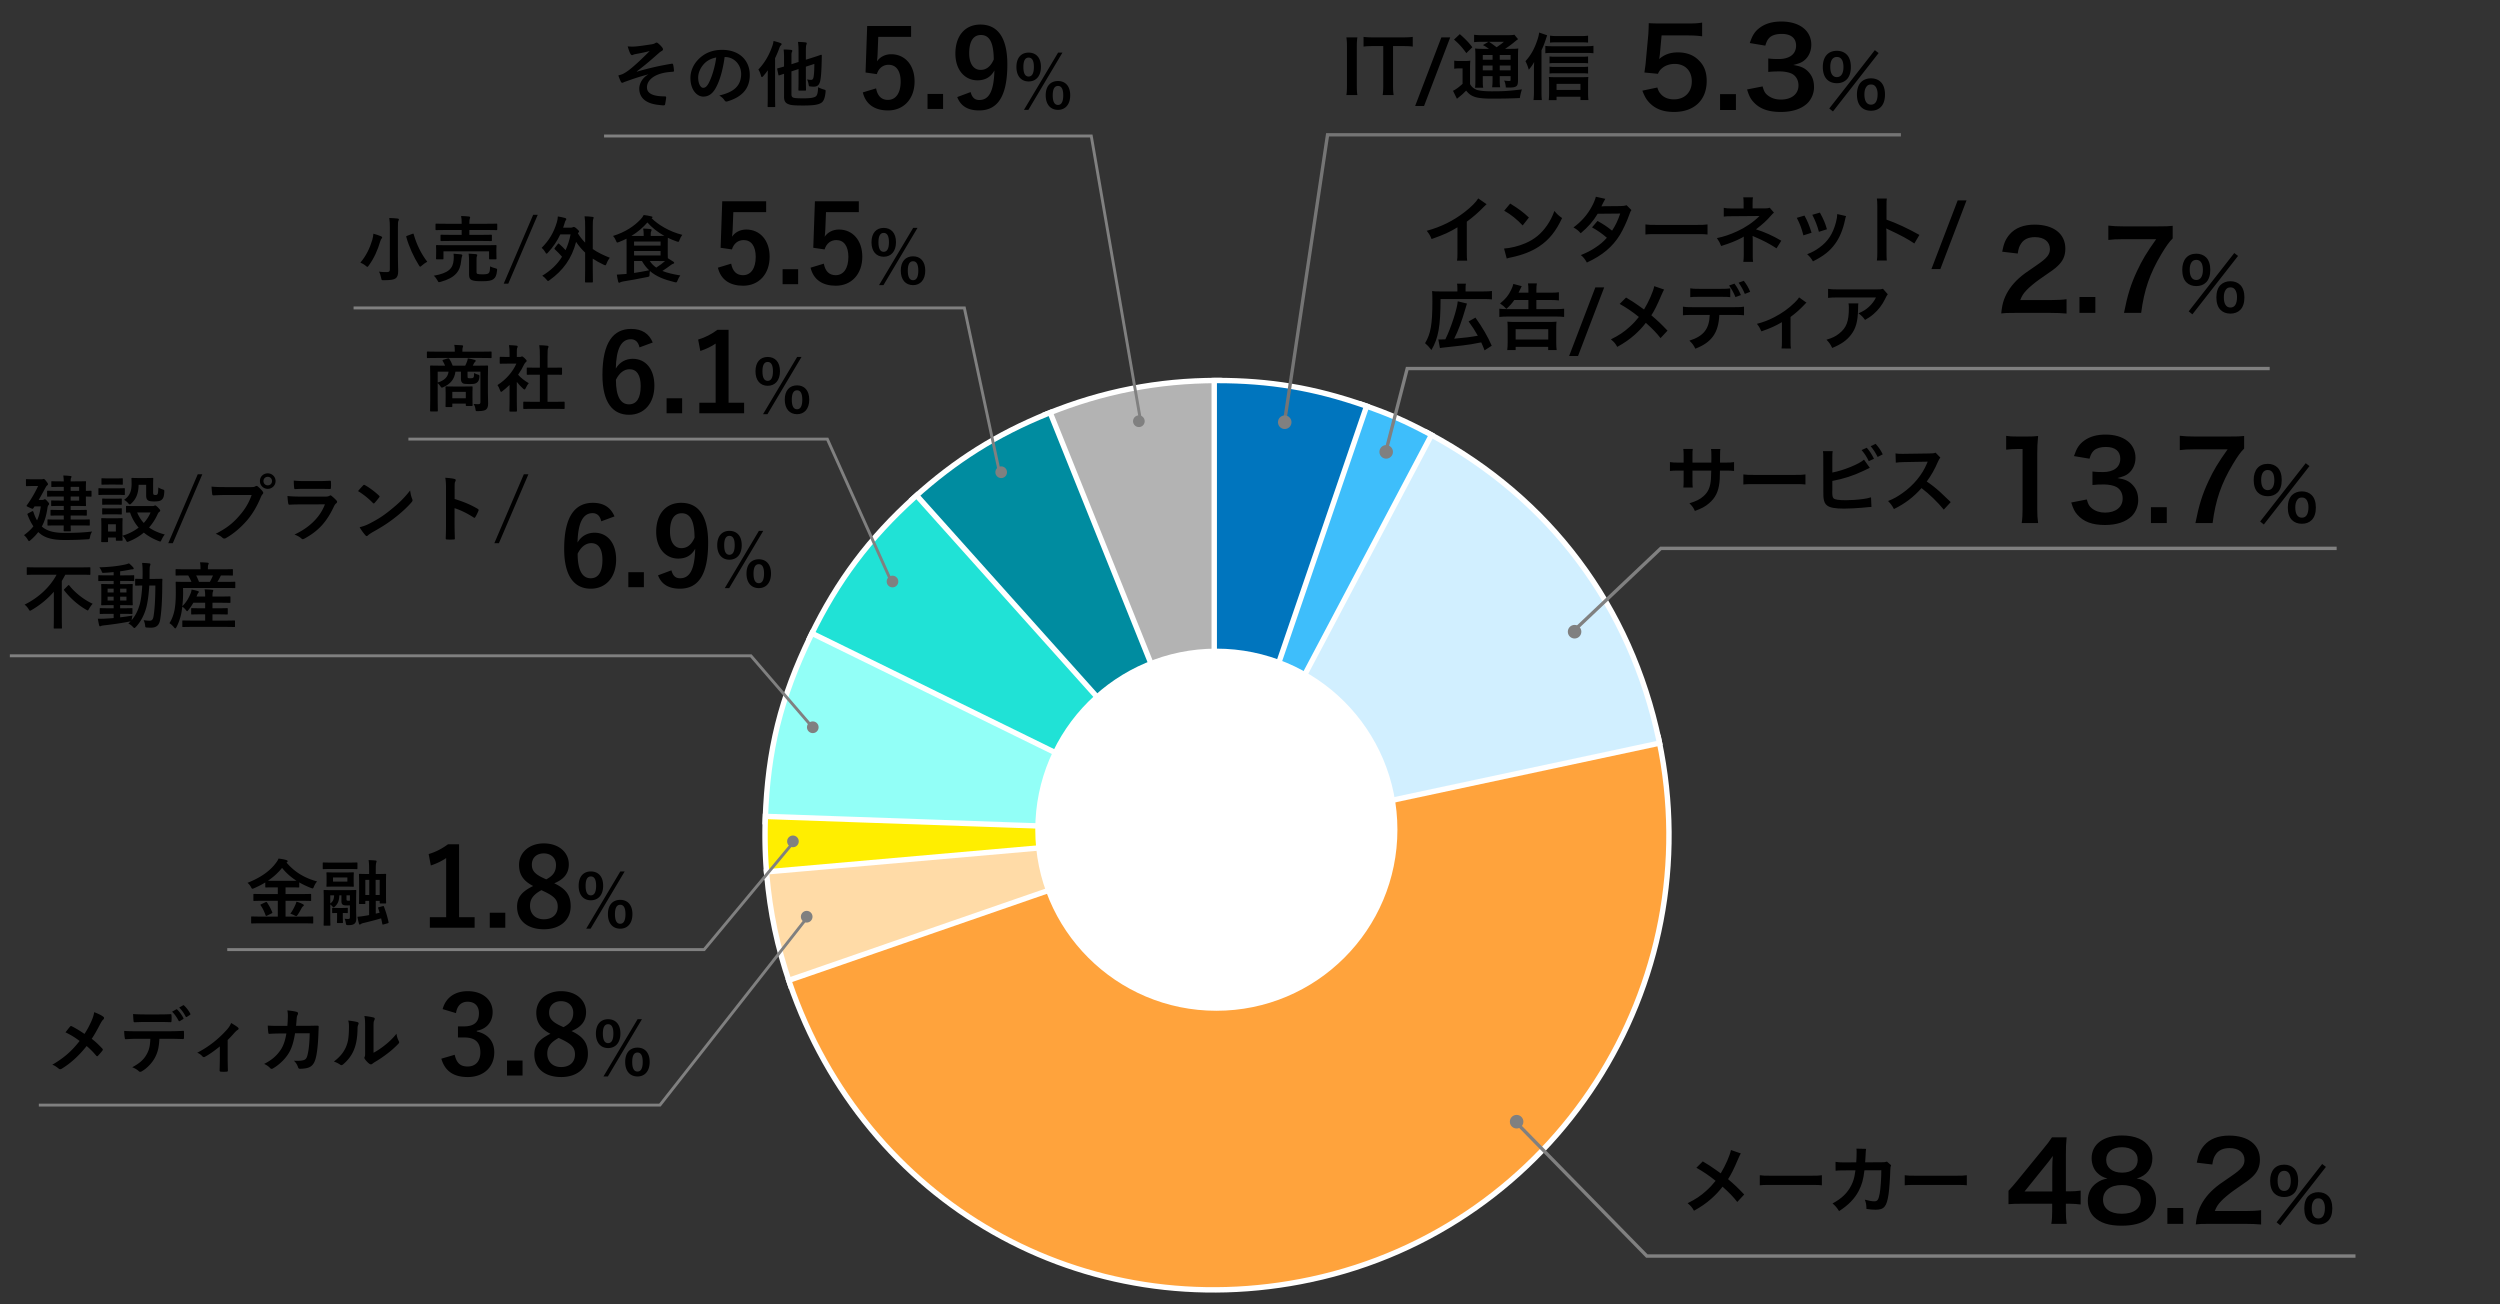
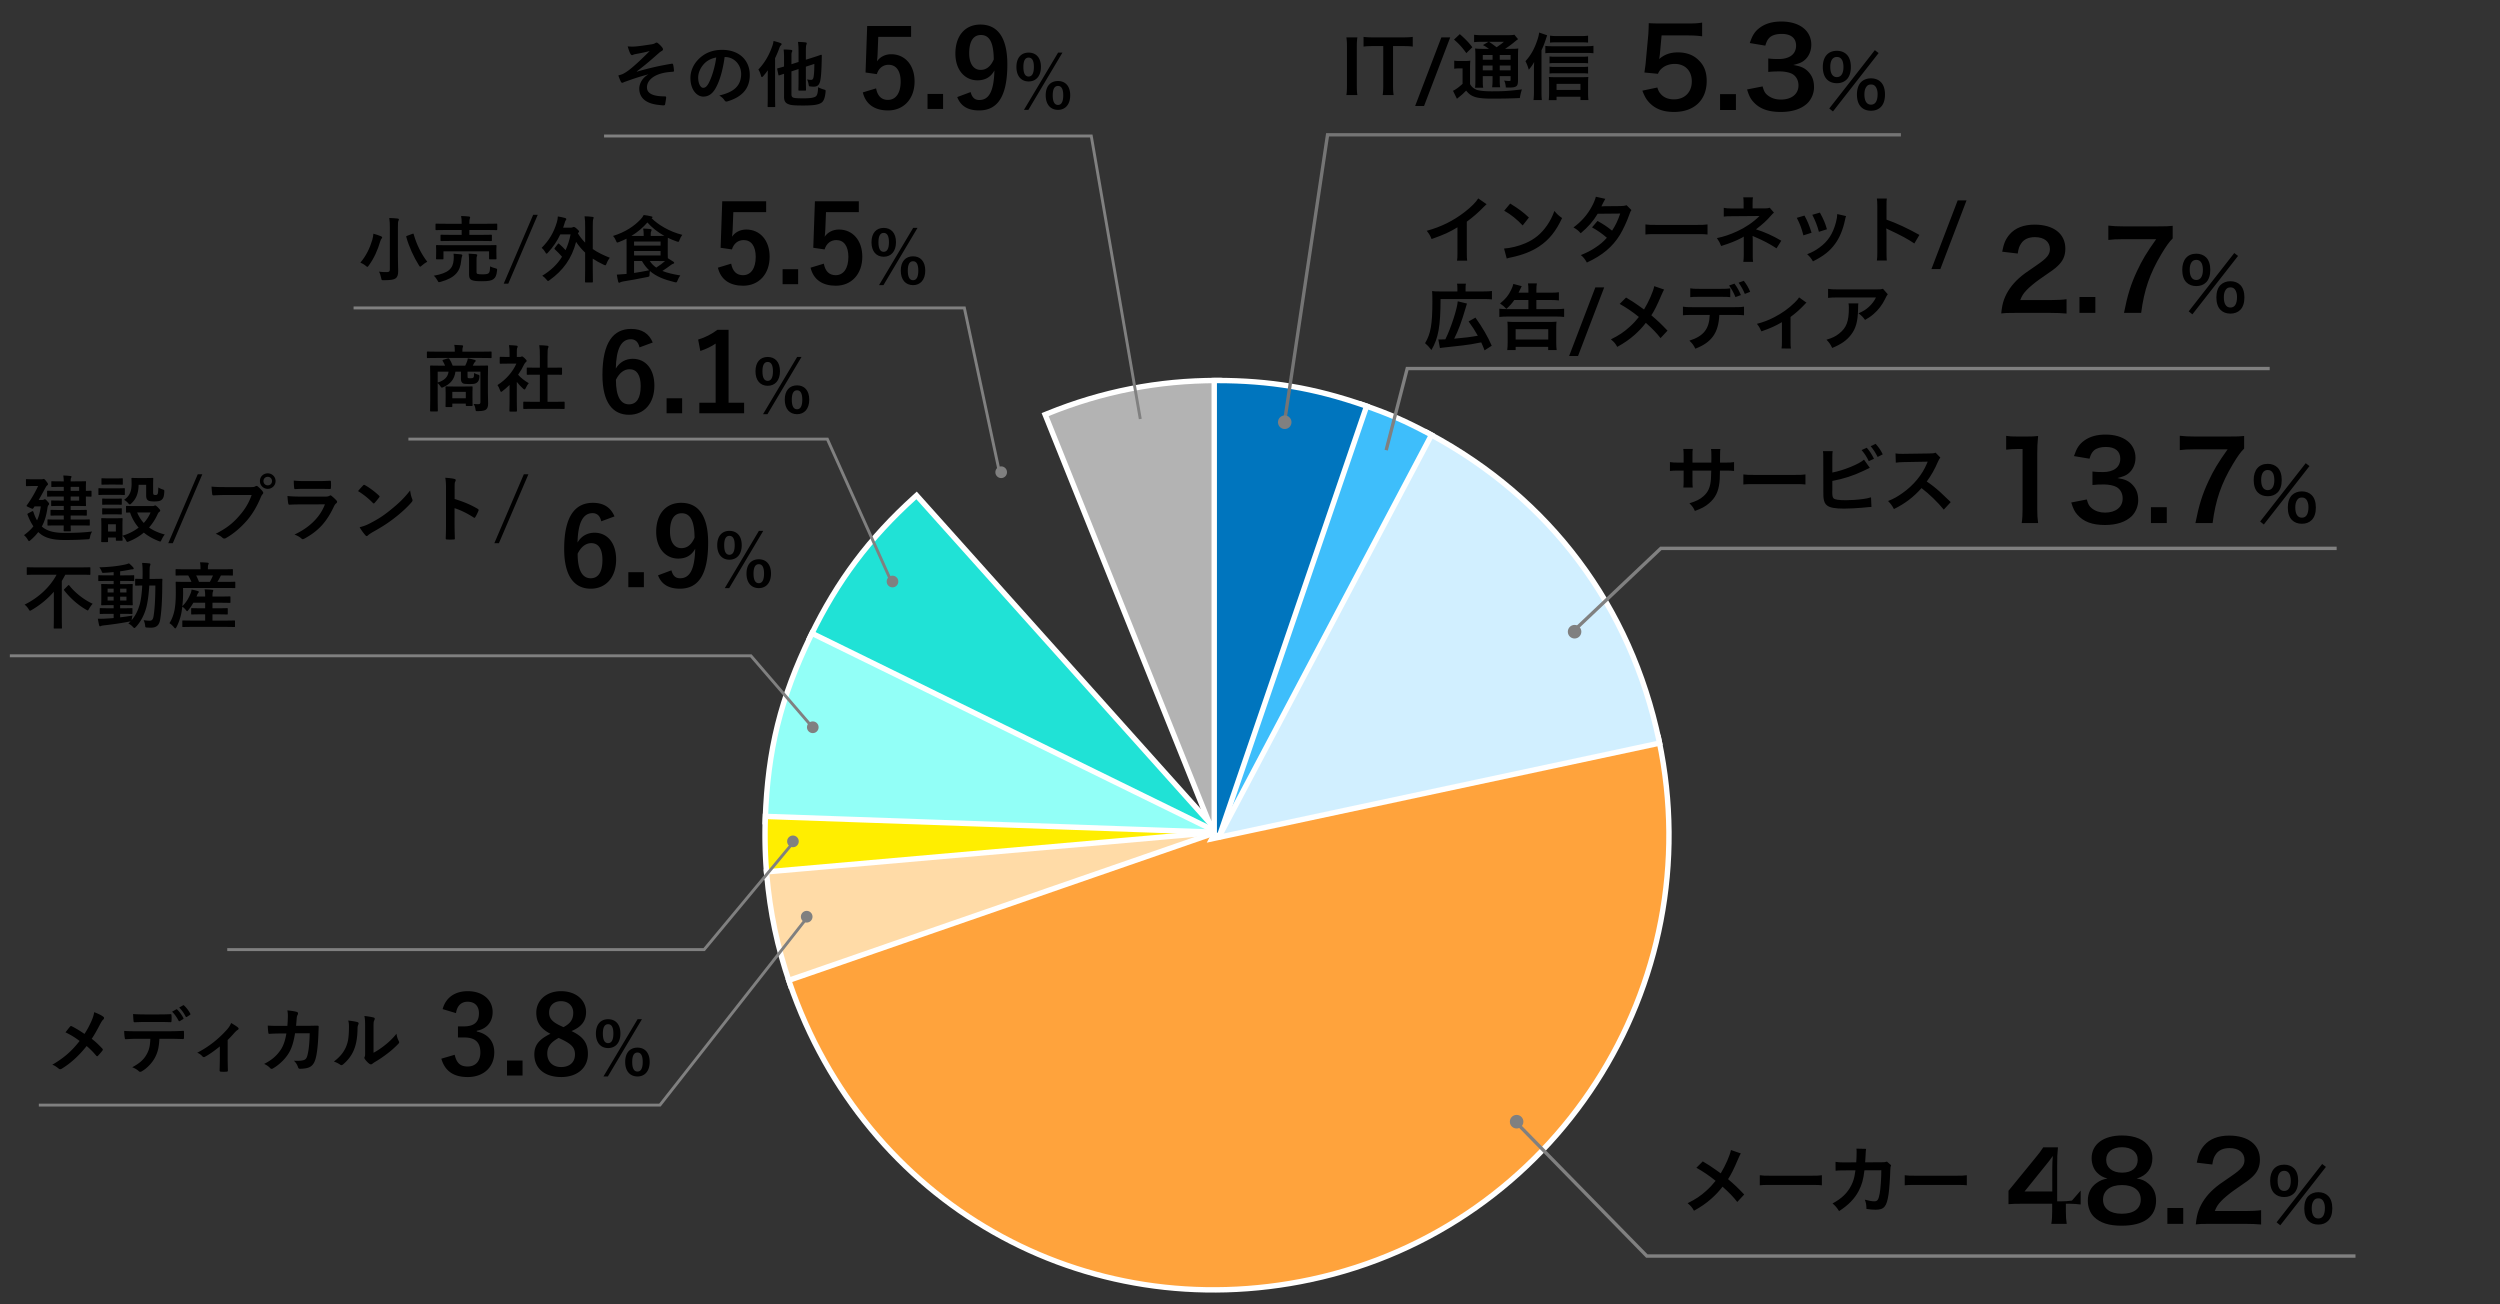
<svg xmlns="http://www.w3.org/2000/svg" width="345" height="180" fill="none">
  <rect width="100%" height="100%" fill="#333333" stroke="none" />
  <path d="m167.591 115.363.719-.139V52.509h-.373c-8.126 0-15.826 1.506-23.363 4.566l-.345.14.139.344 23.223 57.804Z" fill="#B3B3B3" stroke="#fff" stroke-width=".746" />
-   <path d="m167.659 115.473.624-.388-23.223-57.8-.14-.347-.347.14c-7.026 2.852-12.739 6.446-18.369 11.542l-.275.249.247.276 41.483 46.328Z" fill="#008CA0" stroke="#fff" stroke-width=".746" />
  <path d="m167.773 115.559.078.038h.925l-.557-.621-41.483-46.328-.25-.28-.278.252c-6.245 5.654-10.642 11.52-14.325 19.113l-.162.334.334.164 55.718 27.328Z" fill="#20E2D6" stroke="#fff" stroke-width=".746" />
  <path d="m167.924 115.597.178-.708-55.719-27.329-.336-.165-.164.337c-4.166 8.59-5.943 15.756-6.273 25.304l-.013.372.373.013 61.954 2.176Z" fill="#92FFF7" stroke="#fff" stroke-width=".746" />
  <path d="m167.97 115.595-.024-.274.008-.47-61.958-2.175-.373-.013-.013.373a64.32 64.32 0 0 0 .199 7.655l.033.371.371-.032 61.757-5.435Z" fill="#FE0" stroke="#fff" stroke-width=".746" />
  <path d="M167.937 114.852h-.062l-.017.006-61.71 5.429-.371.033.032.371c.454 5.243 1.456 9.976 3.159 14.951l.121.354.354-.122 58.616-20.297-.099-.286-.019-.439h-.004Z" fill="#FFDBA7" stroke="#fff" stroke-width=".746" />
  <path d="m167.86 114.859.019.185-.06-.173-58.616 20.297-.352.122.121.351c10.414 30.42 40.639 47.617 71.936 40.928l-.078-.365.078.365c33.69-7.203 55.198-40.506 48.036-74.384l-.077-.365-.366.078-60.641 12.961Z" fill="#FFA33C" stroke="#fff" stroke-width=".746" />
  <path d="m167.608 115.05-.373.706.78-.167 60.642-12.961.364-.078-.077-.364c-3.924-18.563-15.062-33.424-31.726-42.335l-.33-.176-.175.331-29.105 55.044Z" fill="#D1EFFF" stroke="#fff" stroke-width=".746" />
  <path d="m167.585 115.103.682.295 29.105-55.044.174-.328-.328-.175c-3.28-1.753-5.461-2.706-8.974-3.924l-.354-.122-.121.354-20.184 58.944Z" fill="#3EBEFB" stroke="#fff" stroke-width=".746" />
  <path d="m167.565 115.224.725.121 20.184-58.944.121-.352-.351-.121c-6.902-2.392-13.007-3.419-20.306-3.419h-.373v62.715Z" fill="#0075BE" stroke="#fff" stroke-width=".746" />
-   <circle cx="167.855" cy="114.499" r="24.988" fill="#fff" />
  <path d="M54.91 31.49v3.93c0 .7.04 1.5.04 1.99 0 .56-.12.84-.36 1.01-.27.18-.64.24-1.62.25-.31 0-.31.01-.37-.31-.07-.33-.17-.67-.3-.87.4.05.69.06 1.06.06.32 0 .44-.07.44-.39v-5.65c0-.64-.01-.96-.08-1.43.37.01.82.04 1.16.08.1.01.17.06.17.11 0 .09-.04.15-.07.22-.06.12-.07.32-.07 1Zm-5.18 4.75c.79-.91 1.32-2.03 1.64-3.12.08-.29.14-.59.16-.87.33.08.74.23 1.04.35.11.05.17.1.17.16 0 .07-.03.12-.08.16-.06.07-.14.2-.19.4-.35 1.19-.84 2.31-1.58 3.32-.09.13-.14.19-.19.19-.05 0-.11-.05-.22-.14-.22-.19-.53-.36-.75-.45Zm6.48-3.71.7-.26c.14-.05.15-.05.18.06.41 1.47 1.08 2.76 1.87 3.79-.21.11-.52.32-.75.53-.11.1-.17.15-.22.15-.06 0-.1-.06-.18-.19-.67-1.05-1.38-2.57-1.74-3.9-.03-.12-.01-.13.14-.18Zm10.18.72h-4.12c-.97 0-1.32.02-1.38.02-.09 0-.1-.01-.1-.11v-.66c0-.1.01-.11.1-.11.06 0 .41.02 1.38.02h1.44v-.67h-2.2c-.92 0-1.23.02-1.29.02-.11 0-.12-.01-.12-.12v-.68c0-.09.01-.1.12-.1.06 0 .37.02 1.29.02h2.2v-.02c0-.49-.01-.74-.08-1.05.38.01.76.03 1.1.07.09.01.15.06.15.1 0 .07-.02.12-.05.2-.04.1-.06.31-.06.68v.02h2.44c.92 0 1.24-.02 1.3-.02.1 0 .11.01.11.1v.68c0 .11-.01.12-.11.12-.06 0-.38-.02-1.3-.02h-2.44v.67h1.62c.98 0 1.32-.02 1.37-.02.11 0 .12.01.12.11v.66c0 .1-.01.11-.12.11-.05 0-.39-.02-1.37-.02Zm-4.77.59h5.45c.94 0 1.27-.02 1.34-.02.1 0 .11.01.11.1 0 .06-.02.22-.02.44v.36c0 .76.02.9.02.96 0 .1-.01.11-.11.11h-.81c-.1 0-.11-.01-.11-.11v-1H61.2v1c0 .1-.01.11-.11.11h-.8c-.11 0-.12-.01-.12-.11 0-.07.02-.2.02-.96v-.3c0-.28-.02-.43-.02-.5 0-.09.01-.1.12-.1.06 0 .4.02 1.33.02Zm4.14 2.04v1.6c0 .23.03.28.14.32.12.04.31.06.71.06.41 0 .68-.04.81-.15.16-.13.2-.4.21-.95.22.11.45.19.72.26.26.07.27.07.24.33-.07.67-.21.94-.48 1.16-.26.21-.7.3-1.6.3-.72 0-1.09-.03-1.41-.16-.19-.08-.37-.25-.37-.71v-1.91c0-.37-.02-.72-.06-1.03.37.02.68.04 1 .07.13.02.19.07.19.12 0 .08-.03.15-.06.2-.03.08-.04.17-.04.49Zm-5.9 2.17c2.05-.36 2.65-1.01 2.74-2.16.03-.32.03-.6-.01-.88.36.02.71.05 1.04.09.11.02.17.06.17.13 0 .08-.03.12-.06.2-.03.07-.07.29-.1.58-.13 1.39-.78 2.32-2.82 2.88-.11.03-.18.05-.23.05-.09 0-.12-.06-.22-.24-.13-.24-.32-.5-.51-.65Zm14.35-8.41-4.07 9.51h-.63l4.07-9.51h.63Zm2.36 4.56.41-.53c.04-.05.06-.07.09-.07s.06.02.1.06c.31.27.59.53.88.86.3-.65.53-1.37.69-2.17h-1.42c-.43.92-.99 1.74-1.7 2.51-.09.1-.15.15-.2.15-.05 0-.1-.06-.17-.2-.13-.24-.3-.44-.5-.61 1.05-1.05 1.68-2.13 2.1-3.54.09-.31.12-.53.13-.79.41.07.69.12 1.02.22.1.03.15.08.15.14 0 .08-.03.13-.07.17-.08.08-.12.24-.2.51-.06.18-.11.35-.17.51h1.03c.16 0 .23-.02.3-.06.06-.03.08-.04.14-.04.07 0 .18.03.44.27.24.21.29.29.29.35s-.04.1-.1.17l-.06.1c.3.49.64.91 1 1.28v-2.12c0-.71-.01-1.06-.08-1.52.37.01.76.03 1.1.08.09.01.15.04.15.1 0 .07-.03.14-.05.2-.05.13-.07.38-.07 1.11v3.03c.69.48 1.47.85 2.35 1.2-.15.19-.33.49-.44.79-.07.18-.1.25-.18.25-.05 0-.12-.03-.23-.08-.55-.26-1.04-.53-1.5-.84v1.44c0 1.12.02 1.69.02 1.74 0 .1-.01.11-.11.11h-.87c-.1 0-.11-.01-.11-.11 0-.06.02-.62.02-1.74v-2.27c-.46-.43-.87-.91-1.25-1.48-.6 2.32-1.81 3.95-3.63 5.26-.12.09-.19.14-.24.14-.06 0-.11-.07-.22-.2-.16-.21-.36-.38-.58-.53 1.14-.68 2.06-1.54 2.73-2.62-.36-.42-.65-.71-.99-1.02-.04-.04-.06-.06-.06-.09s.02-.07.06-.12Zm9.9 3.6V34c0-.49-.01-.84-.01-1.06-.33.17-.68.32-1.04.46-.11.04-.18.07-.23.07-.08 0-.11-.07-.19-.26-.11-.28-.25-.49-.4-.65 1.7-.53 2.91-1.34 3.82-2.31.17-.17.3-.36.41-.58.37.04.75.11 1.05.19.09.02.17.06.17.11s-.03.08-.1.12l-.03.02c.88.89 2.44 1.85 4.24 2.3-.16.2-.29.44-.38.7-.07.19-.1.26-.18.26-.06 0-.13-.02-.24-.06-.42-.14-.82-.31-1.2-.5 0 .15-.01.41-.01.83v1.3c0 .31 0 .53.01.69.29.17.53.32.76.48.07.05.12.1.12.16 0 .07-.06.11-.15.13-.09.03-.19.08-.32.18-.34.25-.67.5-1.16.81.68.28 1.51.46 2.47.62-.15.19-.28.44-.38.7-.11.28-.12.3-.43.22-1.43-.35-2.52-.78-3.38-1.53-.03.14-.04.29-.05.44-.01.33-.01.33-.32.39-1.22.25-2.41.47-3.33.61-.17.03-.32.08-.39.12-.05.03-.09.06-.17.06-.05 0-.09-.05-.12-.15-.07-.27-.14-.64-.19-.97.43-.02.71-.04 1.07-.08l.28-.02Zm.66-5.24h1.7v-.08c0-.35-.01-.58-.07-.94.37.01.65.03 1.01.07.1.01.15.06.15.11 0 .09-.02.14-.06.2-.05.08-.06.18-.06.44v.2h.85c.47 0 .8 0 1.03-.01-.94-.52-1.74-1.16-2.34-1.85-.63.73-1.36 1.34-2.21 1.86Zm.37 3.46v1.65c.66-.1 1.34-.22 2.09-.37-.38-.35-.71-.77-1-1.28H87.5Zm3.66-.77v-.61H87.5v.61h3.66Zm0-1.92H87.5v.56h3.66v-.56Zm-.51 2.69h-.98c.24.37.54.66.89.91.51-.33.9-.62 1.21-.9-.23 0-.59-.01-1.12-.01Zm15.08-8.245v1.5h-4.53l-.09 2.31c-.015.345-.045.75-.09 1.08.405-.6 1.11-.99 1.965-.99 1.89 0 3.225 1.485 3.225 3.75 0 2.415-1.5 4.005-3.66 4.005-1.8 0-3.075-.81-3.48-2.49l1.83-.555c.21 1.11.795 1.59 1.635 1.59 1.08 0 1.755-.93 1.755-2.52 0-1.485-.615-2.325-1.665-2.325-.765 0-1.365.465-1.62 1.29l-1.56-.225.225-6.42h6.06Zm4.414 9.375v2.07h-2.145v-2.07h2.145Zm8.374-9.375v1.5h-4.53l-.09 2.31c-.015.345-.045.75-.09 1.08.405-.6 1.11-.99 1.965-.99 1.89 0 3.225 1.485 3.225 3.75 0 2.415-1.5 4.005-3.66 4.005-1.8 0-3.075-.81-3.48-2.49l1.83-.555c.21 1.11.795 1.59 1.635 1.59 1.08 0 1.755-.93 1.755-2.52 0-1.485-.615-2.325-1.665-2.325-.765 0-1.365.465-1.62 1.29l-1.56-.225.225-6.42h6.06Zm3.429 3.675c1.01 0 1.7.68 1.7 1.97s-.69 2.01-1.7 2.01c-1 0-1.68-.72-1.68-2 0-1.29.68-1.98 1.68-1.98Zm0 .69c-.48 0-.72.43-.72 1.29 0 .87.24 1.32.72 1.32s.73-.45.73-1.32c0-.86-.24-1.29-.73-1.29Zm4.67-.69-4.7 7.9h-.61l4.71-7.9h.6Zm-.61 3.92c.99 0 1.68.68 1.68 1.97s-.69 2.01-1.68 2.01c-1.02 0-1.7-.72-1.7-2.01 0-1.28.68-1.97 1.7-1.97Zm0 .68c-.49 0-.73.44-.73 1.3 0 .87.24 1.32.73 1.32.47 0 .72-.45.72-1.32 0-.86-.24-1.3-.72-1.3Z" fill="#000" />
  <path d="M48.793 42.495h84.288l4.778 22.365" stroke="gray" stroke-width=".402" />
  <ellipse cx=".804" cy=".809" rx=".804" ry=".809" transform="matrix(-1 0 0 1 138.968 64.358)" fill="gray" />
  <path d="M89.44 10.29v-.02c-1.49.39-2.44.75-3.29 1.05-.07.03-.22.11-.29.11-.05 0-.15-.07-.2-.2-.1-.2-.21-.48-.33-.82.22-.06.31-.09.52-.16.19-.08.52-.26.96-.59.86-.67 1.8-1.57 2.85-2.62-.61.17-1.15.27-1.78.39-.15.03-.23.04-.38.08-.09.03-.19.1-.28.1-.09 0-.17-.09-.24-.22-.09-.16-.23-.54-.36-.99.33.03.66.04.99.02.67-.05 1.4-.17 2.28-.3.27-.04.39-.09.53-.17a.32.32 0 0 1 .19-.07c.09 0 .15.05.27.15.15.12.34.31.49.5.08.1.12.19.12.28 0 .1-.06.17-.18.23-.15.09-.28.18-.41.3-1.04.92-1.89 1.66-3.03 2.52l.02.03c1.65-.48 3.02-.8 4.82-1.1.13-.02.17.05.19.16.04.15.09.44.11.81.01.1-.05.13-.16.14-.74.05-1.25.12-1.86.32-1.16.4-1.71 1.11-1.71 1.83 0 .96 1.05 1.25 2.5 1.25.1 0 .16.05.15.18-.02.25-.1.66-.13.84-.02.16-.08.22-.22.22-.19 0-.42-.03-.66-.06-1.88-.19-2.7-1.05-2.7-2.26 0-.64.4-1.47 1.22-1.93Zm10.599-2.42h-.04c-.23 1.7-.65 3.26-1.25 4.31-.43.75-.95 1.15-1.7 1.15-.88 0-1.77-.94-1.77-2.57 0-.96.41-1.88 1.13-2.6.84-.84 1.9-1.28 3.25-1.28 2.4 0 3.81 1.48 3.81 3.47 0 1.86-1.05 3.03-3.08 3.64-.21.06-.3.02-.43-.18-.11-.17-.32-.4-.7-.63 1.69-.4 3.02-1.1 3.02-2.99 0-1.19-.9-2.32-2.24-2.32Zm-1.2.06c-.7.14-1.26.42-1.71.91-.48.54-.78 1.21-.78 1.85 0 .92.37 1.43.68 1.43.26 0 .48-.13.75-.61.44-.81.89-2.25 1.06-3.58Zm10.38 1.92V13c0 .31.1.43.31.49s.59.08 1.37.08c.98 0 1.45-.1 1.67-.26.19-.13.31-.46.33-1.28.23.13.48.23.79.32.26.08.26.08.24.33-.07.75-.23 1.25-.55 1.48-.43.3-1.1.4-2.58.4-1.17 0-1.67-.04-2.01-.19-.34-.13-.59-.37-.59-.99v-3.2l-.64.21c-.1.03-.12.02-.14-.08l-.16-.75c-.02-.1-.02-.11.08-.14.08-.02.32-.08.86-.24v-1.2c0-.51-.02-.85-.06-1.15.33 0 .7.02 1.01.05.13.02.19.07.19.12 0 .07-.02.11-.06.19-.05.1-.06.21-.06.55v1.12l.98-.31V7.2c0-.66-.02-1.04-.08-1.42.39.01.7.03 1.05.07.1.01.16.06.16.11 0 .08-.02.13-.05.21-.05.12-.07.37-.07 1.11v.96l.79-.25c.94-.29 1.22-.41 1.29-.43.07-.02.12.04.12.11l-.02.91c-.04 1.52-.11 2.22-.22 2.67-.14.52-.42.71-.87.71-.15 0-.28-.01-.46-.03-.21-.02-.21-.02-.26-.32-.04-.23-.12-.49-.2-.65.26.05.4.06.56.06.17 0 .28-.1.33-.38.08-.48.1-.91.11-1.82l-1.17.38v1.68c0 .97.02 1.45.02 1.51 0 .1-.01.11-.11.11h-.82c-.11 0-.12-.01-.12-.11 0-.06.02-.54.02-1.51V9.53l-.98.32Zm-3.27 3.3v-2.26c0-.35 0-.77.01-1.19-.2.28-.41.55-.63.8-.08.09-.14.13-.18.13-.06 0-.1-.05-.13-.17-.09-.33-.22-.67-.37-.86.88-.93 1.49-1.99 1.92-3.22.09-.23.14-.47.18-.73.33.09.66.17.95.29.11.04.16.08.16.15 0 .07-.04.11-.11.18-.07.06-.12.14-.22.41-.16.46-.36.91-.57 1.35v5.12c0 .97.02 1.46.02 1.52 0 .09-.01.1-.11.1h-.83c-.1 0-.11-.01-.11-.1 0-.07.02-.55.02-1.52Zm19.781-9.565v1.5h-4.53l-.09 2.31c-.015.345-.045.75-.09 1.08.405-.6 1.11-.99 1.965-.99 1.89 0 3.225 1.485 3.225 3.75 0 2.415-1.5 4.005-3.66 4.005-1.8 0-3.075-.81-3.48-2.49l1.83-.555c.21 1.11.795 1.59 1.635 1.59 1.08 0 1.755-.93 1.755-2.52 0-1.485-.615-2.325-1.665-2.325-.765 0-1.365.465-1.62 1.29l-1.56-.225.225-6.42h6.06Zm4.414 9.375v2.07h-2.145v-2.07h2.145Zm1.954.435 1.845-.69c.21.765.57 1.095 1.2 1.095 1.275 0 2.01-1.08 2.085-4.08-.495.93-1.29 1.365-2.34 1.365-1.74 0-3.045-1.425-3.045-3.69 0-2.475 1.35-4.005 3.45-4.005 2.265 0 3.72 1.635 3.72 5.49 0 4.575-1.44 6.36-3.9 6.36-1.56 0-2.55-.615-3.015-1.845Zm5.04-5.19c-.015-2.235-.54-3.375-1.77-3.375-1.11 0-1.62.96-1.62 2.52 0 1.455.615 2.295 1.575 2.295.825 0 1.41-.51 1.815-1.44Zm4.809-.945c1.01 0 1.7.68 1.7 1.97s-.69 2.01-1.7 2.01c-1 0-1.68-.72-1.68-2 0-1.29.68-1.98 1.68-1.98Zm0 .69c-.48 0-.72.43-.72 1.29 0 .87.24 1.32.72 1.32s.73-.45.73-1.32c0-.86-.24-1.29-.73-1.29Zm4.67-.69-4.7 7.9h-.61l4.71-7.9h.6Zm-.61 3.92c.99 0 1.68.68 1.68 1.97s-.69 2.01-1.68 2.01c-1.02 0-1.7-.72-1.7-2.01 0-1.28.68-1.97 1.7-1.97Zm0 .68c-.49 0-.73.44-.73 1.3 0 .87.24 1.32.73 1.32.47 0 .72-.45.72-1.32 0-.86-.24-1.3-.72-1.3Z" fill="#000" />
  <path d="M83.36 18.765h67.235l6.764 39.056" stroke="gray" stroke-width=".402" />
-   <ellipse cx=".804" cy=".809" rx=".804" ry=".809" transform="matrix(-1 0 0 1 157.968 57.318)" fill="gray" />
  <path d="M8.79 72.51H8c-.95 0-1.28.02-1.34.02-.1 0-.11-.01-.11-.12v-.61c0-.11.01-.12.11-.12.06 0 .39.02 1.34.02h.8v-.56h-.44c-.9 0-1.22.02-1.28.02-.1 0-.11-.01-.11-.11v-.58c0-.1.01-.11.11-.11.06 0 .38.02 1.28.02h.44v-.56h-.54c-.78 0-1.03.02-1.09.02-.1 0-.11-.01-.11-.11v-.56c0-.1.01-.11.11-.11.06 0 .31.02 1.09.02h.54v-.56h-.9c-.92 0-1.23.02-1.29.02-.1 0-.11-.01-.11-.12v-.59c0-.1.01-.11.11-.11.06 0 .37.02 1.29.02h.9v-.55h-.37c-.89 0-1.18.02-1.24.02-.1 0-.11-.01-.11-.11v-.58c0-.1.01-.11.11-.11.06 0 .35.02 1.24.02h.37c-.01-.35-.03-.58-.07-.81.38.01.65.03.98.07.1.01.16.04.16.1 0 .06-.03.1-.06.16-.04.07-.06.17-.06.48h.58c.92 0 1.36-.02 1.42-.02.11 0 .12.01.12.11 0 .06-.02.36-.02.99v.23c.31 0 .62-.02.67-.02.1 0 .11.01.11.11v.6c0 .1-.01.11-.11.11-.05 0-.36-.01-.67-.02v.24c0 .63.02.92.02.97 0 .1-.01.11-.12.11-.06 0-.5-.02-1.42-.02h-.58v.56h.84c.9 0 1.21-.02 1.27-.02.11 0 .12.01.12.11v.58c0 .1-.01.11-.12.11-.06 0-.37-.02-1.27-.02h-.84v.56h1.18c.96 0 1.29-.02 1.35-.02.1 0 .11.01.11.12v.61c0 .11-.01.12-.11.12-.06 0-.39-.02-1.35-.02H9.75c.01.44.02.65.02.69 0 .11-.01.12-.11.12H8.9c-.11 0-.12-.01-.12-.12 0-.02.01-.25.01-.69Zm2.13-3.43v-.56H9.75v.56h1.17Zm0-1.89H9.75v.55h1.17v-.55Zm-5.15 5.47.05.04c.65.55 1.54.84 3.09.84 1.49 0 2.52-.04 3.8-.19-.14.23-.24.47-.28.73-.07.33-.07.33-.38.34-1 .07-1.86.1-3.15.1-1.23 0-2.54-.15-3.42-.92-.07-.06-.14-.11-.2-.18-.29.39-.64.75-1.05 1.11-.11.09-.17.14-.22.14-.06 0-.1-.07-.18-.2-.15-.26-.33-.46-.52-.62.53-.39.96-.78 1.3-1.22-.29-.42-.55-.92-.78-1.53-.07-.16-.07-.19.06-.26l.49-.26c.17-.09.18-.05.25.12.14.44.3.8.48 1.11.25-.53.42-1.16.52-1.93h-.86l-.16.24c-.04.06-.07.09-.12.09-.07 0-.18-.05-.42-.16-.3-.14-.4-.18-.4-.24 0-.03.02-.07.06-.12.66-.92 1.14-1.79 1.53-2.62H4.6c-.65 0-.85.02-.91.02-.1 0-.11-.01-.11-.11v-.74c0-.11.01-.12.11-.12.06 0 .26.02.91.02h1.09c.1 0 .18-.01.22-.02.04-.01.08-.03.12-.03.06 0 .13.04.33.29.17.22.26.34.26.43 0 .09-.04.12-.1.17-.11.06-.19.23-.27.37-.23.42-.53 1-.91 1.64h.48c.1 0 .17-.01.23-.05.06-.03.08-.05.13-.05.08 0 .16.06.36.29.2.21.24.28.24.36 0 .08-.03.12-.11.2-.07.08-.09.19-.12.35-.14 1.01-.38 1.84-.78 2.57Zm12.95-2.82h2.33c.11 0 .17-.02.22-.04.04-.02.09-.05.15-.05.07 0 .19.09.38.28.23.24.31.35.31.42 0 .09-.03.13-.11.18-.08.05-.16.14-.24.31-.29.66-.69 1.29-1.19 1.86.6.42 1.32.74 2.17.96-.16.2-.32.45-.43.7-.09.19-.12.27-.2.27-.05 0-.12-.03-.23-.07-.76-.3-1.45-.68-2.03-1.16-.57.48-1.25.89-2.04 1.21-.11.05-.18.07-.23.07-.08 0-.12-.07-.21-.25-.12-.22-.27-.43-.47-.59.01.4.02.53.02.57 0 .1-.01.11-.11.11h-.71c-.1 0-.11-.01-.11-.11v-.33h-1.08v.52c0 .1-.01.11-.11.11h-.71c-.11 0-.12-.01-.12-.11 0-.07.02-.3.02-1.51v-.64c0-.63-.02-.87-.02-.94 0-.1.01-.11.12-.11.06 0 .27.02.91.02h.89c.65 0 .85-.02.92-.02.1 0 .11.01.11.11 0 .06-.02.3-.02.77v1.55a6.86 6.86 0 0 0 2.23-1.12c-.5-.58-.9-1.26-1.18-2.08-.29 0-.42.01-.45.01-.1 0-.11-.01-.11-.12v-.7c0-.09.01-.1.11-.1.06 0 .35.02 1.22.02Zm2.06.88h-1.85c.23.56.53 1.04.91 1.45.42-.45.73-.95.94-1.45Zm-4.79 1.63h-1.08v1h1.08v-1Zm4.18-5.45h-1.04c-.02 1.26-.38 1.98-.98 2.55-.11.11-.18.16-.24.16s-.13-.06-.24-.19a2.05 2.05 0 0 0-.55-.44c.67-.46 1.04-1.05 1.04-2.18 0-.45-.02-.68-.02-.74 0-.1.01-.11.12-.11.06 0 .24.02.88.02h1c.64 0 .84-.02.9-.02.1 0 .11.01.11.11 0 .06-.02.3-.02.81v1.04c0 .16.01.28.07.34.05.05.12.06.28.06.14 0 .21-.05.27-.14.06-.1.08-.34.1-.9.16.1.4.21.59.27.25.08.24.1.23.36-.03.6-.13.88-.36 1.07-.17.16-.49.23-1.02.23-.41 0-.69-.04-.85-.14-.2-.13-.27-.35-.27-.69V66.9Zm-5.42.49h1.3c.76 0 1.01-.02 1.07-.02.1 0 .11.01.11.11v.71c0 .11-.01.12-.11.12-.06 0-.31-.02-1.07-.02h-1.3c-.76 0-1.01.02-1.06.02-.1 0-.11-.01-.11-.12v-.71c0-.1.01-.11.11-.11.05 0 .3.02 1.06.02Zm.27-1.37h.91c.65 0 .84-.02.9-.02.11 0 .12.01.12.11v.67c0 .1-.01.11-.12.11-.06 0-.25-.02-.9-.02h-.91c-.65 0-.85.02-.91.02-.1 0-.11-.01-.11-.11v-.67c0-.1.01-.11.11-.11.06 0 .26.02.91.02Zm.04 2.8h.79c.61 0 .79-.02.84-.02.11 0 .12.01.12.1v.65c0 .1-.01.11-.12.11-.05 0-.23-.02-.84-.02h-.79c-.61 0-.79.02-.85.02-.1 0-.11-.01-.11-.11v-.65c0-.09.01-.1.11-.1.06 0 .24.02.85.02Zm0 1.34h.79c.61 0 .79-.02.84-.02.11 0 .12.01.12.11v.64c0 .1-.01.11-.12.11-.05 0-.23-.02-.84-.02h-.79c-.61 0-.79.02-.85.02-.1 0-.11-.01-.11-.11v-.64c0-.1.01-.11.11-.11.06 0 .24.02.85.02Zm12.86-4.71-4.07 9.51h-.63l4.07-9.51h.63Zm6.81 2.86h-3.61c-.65 0-1.22.03-1.65.05-.13.01-.17-.06-.19-.2-.03-.2-.07-.72-.09-1.01.45.05.98.07 1.92.07h3.57c.3 0 .41-.02.55-.1.06-.04.12-.06.17-.06.06 0 .12.02.17.07.26.21.51.45.68.69.05.07.08.13.08.2 0 .06-.03.12-.1.19-.09.09-.14.19-.23.39-.49 1.18-1.1 2.28-1.94 3.25-.86.98-1.83 1.81-2.84 2.38-.09.06-.18.09-.27.09a.35.35 0 0 1-.25-.11c-.23-.22-.56-.4-.93-.55 1.46-.74 2.35-1.43 3.27-2.5.78-.89 1.29-1.74 1.69-2.85Zm2.22-2.99c.6 0 1.08.47 1.08 1.07 0 .6-.48 1.07-1.08 1.07-.6 0-1.08-.47-1.08-1.07 0-.62.48-1.07 1.08-1.07Zm0 .48c-.34 0-.59.25-.59.59 0 .34.25.59.59.59.34 0 .59-.25.59-.59 0-.34-.25-.59-.59-.59Zm7.13 1.66H42.1c-.45 0-.95.01-1.37.04-.1 0-.13-.06-.14-.22-.03-.21-.05-.65-.05-.96.61.06.91.07 1.64.07h1.8c.65 0 1.18-.03 1.57-.05.09 0 .12.05.12.16.02.25.02.53 0 .78 0 .17-.03.21-.18.2-.33 0-.8-.02-1.41-.02Zm.76 2.14-3.41.01c-.5 0-1 .01-1.5.04-.09 0-.13-.06-.15-.19-.06-.25-.08-.62-.11-1.01.57.06 1.18.08 1.84.08h3.43c.17 0 .37-.02.53-.11.05-.04.09-.06.13-.06.05 0 .1.03.15.07.24.19.51.44.67.62.07.07.1.14.1.21 0 .06-.03.13-.11.19-.16.13-.23.24-.34.47-1 2.13-2.15 3.38-4.08 4.42-.08.04-.14.07-.2.07-.07 0-.14-.04-.22-.12-.27-.24-.59-.39-.93-.52 1.85-.86 3.48-2.24 4.2-4.17Zm4.57-1.83c.22-.27.51-.58.7-.78.04-.05.09-.08.14-.08.04 0 .08.02.13.05.51.27 1.34.88 1.91 1.42.06.06.09.1.09.14 0 .04-.02.08-.06.13-.15.2-.48.6-.62.75-.05.05-.08.08-.12.08-.04 0-.08-.03-.13-.08-.6-.62-1.32-1.19-2.04-1.63Zm.22 4.99c.51-.14.82-.23 1.35-.5 1.22-.63 1.87-1.05 2.88-1.86 1.22-.99 1.89-1.63 2.74-2.72.06.5.15.84.28 1.17.03.07.05.13.05.19 0 .09-.05.17-.16.3-.53.62-1.39 1.42-2.3 2.12-.83.65-1.67 1.21-3.02 1.96-.45.27-.58.37-.67.46-.06.06-.12.1-.18.1-.05 0-.11-.04-.17-.11-.25-.28-.56-.69-.8-1.11Zm13.11-5.33v1.43c1.22.38 2.19.77 3.18 1.36.11.06.16.13.11.26-.13.33-.29.64-.43.87-.04.07-.08.11-.13.11-.03 0-.07-.01-.11-.05-.92-.59-1.82-1.03-2.63-1.28v2.21c0 .65.02 1.24.04 1.96.01.12-.04.15-.18.15-.29.02-.6.02-.89 0-.14 0-.19-.03-.19-.15.03-.74.04-1.33.04-1.97v-4.92c0-.75-.03-1.08-.1-1.48.46.03.96.08 1.25.16.14.03.19.09.19.17 0 .06-.03.14-.08.23-.07.13-.07.38-.07.94Zm10.18-1.98-4.07 9.51h-.63l4.07-9.51h.63ZM7.81 79.31H5.07c-.9 0-1.21.02-1.27.02-.1 0-.11-.01-.11-.12v-.81c0-.11.01-.12.11-.12.06 0 .37.02 1.27.02h6.02c.9 0 1.2-.02 1.27-.02.1 0 .11.01.11.12v.81c0 .11-.01.12-.11.12-.07 0-.37-.02-1.27-.02H9.01c-.15.29-.31.58-.48.86v5.02c0 .92.02 1.38.02 1.44 0 .1-.01.11-.11.11h-.92c-.1 0-.11-.01-.11-.11 0-.07.02-.52.02-1.44v-3.53c-.85.98-1.88 1.83-3.06 2.52-.11.06-.17.1-.22.1-.07 0-.11-.06-.21-.23a2.12 2.12 0 0 0-.55-.61c1.92-.95 3.5-2.41 4.42-4.13Zm1.1 1.96.47-.47c.04-.04.07-.06.1-.06s.05.02.09.06c.81 1.04 2.09 2.01 3.22 2.52-.19.2-.36.45-.5.69-.09.16-.13.23-.19.23-.05 0-.11-.05-.24-.12-1.1-.63-2.2-1.61-2.99-2.63-.07-.09-.06-.12.04-.22Zm7.67 3.44v.48c.54-.06 1.11-.14 1.7-.24-.04.16-.07.31-.09.46l-.03.18c.52-.6.88-1.32 1.14-2.24.15-.57.27-1.45.33-2.55-.59.01-.81.02-.86.02-.11 0-.12-.01-.12-.11v-.73c0-.1.01-.11.12-.11.05 0 .28.02.9.02 0-.26.01-.52.01-.8 0-.62-.01-.93-.07-1.41.36.01.65.03 1 .07.1.01.15.05.15.11 0 .08-.03.15-.06.24-.04.1-.06.41-.06 1.02 0 .27 0 .52-.01.77h.57c.77 0 1.03-.02 1.09-.02.1 0 .12.02.12.12-.02.34-.02.63-.02.95-.01 1.92-.1 3.4-.29 4.58-.13.75-.5 1.1-1.27 1.1-.21 0-.38-.01-.55-.02-.23-.02-.23-.02-.26-.35-.04-.25-.1-.47-.2-.67.33.05.57.08.83.08.3 0 .47-.16.54-.63.16-.97.24-2.32.25-4.23h-.84c-.07 1.17-.2 2.15-.37 2.87-.28 1.14-.79 2.11-1.48 2.85-.1.1-.16.15-.21.15-.05 0-.1-.05-.19-.14-.2-.23-.42-.38-.64-.48.11-.1.22-.2.32-.31-.05.02-.11.03-.19.04-1.06.21-2.36.4-3.49.52-.15.02-.32.04-.37.07-.06.03-.11.06-.17.06-.06 0-.11-.06-.14-.17-.06-.26-.12-.58-.17-.88.4.02.68.01 1.05-.01.35-.02.73-.04 1.13-.08v-.58h-.59c-.87 0-1.16.02-1.22.02-.1 0-.11-.01-.11-.1v-.6c0-.1.01-.11.11-.11.06 0 .35.02 1.22.02h.59v-.43h-.4c-.85 0-1.14.02-1.2.02-.11 0-.12-.01-.12-.11 0-.07.02-.3.02-.83v-1.07c0-.54-.02-.77-.02-.82 0-.1.01-.11.12-.11.06 0 .35.02 1.2.02h.4v-.44h-.74c-.9 0-1.21.02-1.27.02-.1 0-.11-.01-.11-.11v-.59c0-.1.01-.11.11-.11.06 0 .37.02 1.27.02h.74v-.45c-.43.04-.86.08-1.29.1-.28.02-.29.01-.37-.22a2.01 2.01 0 0 0-.31-.54c1.42-.04 2.5-.16 3.54-.38.22-.05.4-.11.55-.17.23.19.43.38.57.55.06.07.08.11.08.18 0 .06-.08.1-.21.1-.12 0-.29.04-.45.07-.4.08-.8.15-1.21.2v.56h.58c.89 0 1.2-.02 1.26-.02.09 0 .1.01.1.11v.59c0 .1.01.11-.08.11-.06 0-.39-.02-1.28-.02h-.58v.44h.43c.84 0 1.13-.02 1.2-.02.1 0 .11.01.11.11 0 .05-.02.28-.02.82v1.07c0 .53.02.77.02.83 0 .1-.01.11-.11.11-.07 0-.36-.02-1.2-.02h-.43v.43h.37c.86 0 1.16-.02 1.22-.02.1 0 .11.01.11.11v.6c0 .09-.01.1-.11.1-.06 0-.36-.02-1.22-.02h-.37Zm.87-1.84v-.53h-.87v.53h.87Zm0-1.63h-.87v.52h.87v-.52Zm-2.6 1.63h.83v-.53h-.83v.53Zm0-1.11h.83v-.52h-.83v.52Zm16.1 4.75h-4.31c-.97 0-1.3.02-1.36.02-.11 0-.12-.01-.12-.12v-.68c0-.1.01-.11.12-.11.06 0 .39.02 1.36.02h1.67v-.86h-.53c-.92 0-1.23.02-1.29.02-.1 0-.11-.01-.11-.11v-.66c0-.1.01-.11.11-.11.06 0 .37.02 1.29.02h.53v-.76h-1.63c-.19.34-.42.67-.68 1-.09.12-.14.17-.18.17-.04 0-.08-.05-.15-.14a2.09 2.09 0 0 0-.51-.49l-.09.63c-.11.71-.35 1.48-.71 2.18-.08.13-.12.19-.17.19-.04 0-.09-.04-.16-.12-.2-.26-.47-.5-.65-.6.37-.56.62-1.29.73-1.96.11-.66.15-1.4.15-2.27 0-.92-.02-1.32-.02-1.38 0-.1.01-.11.11-.11.06 0 .39.02 1.33.02h.74c-.14-.34-.3-.64-.45-.89h-.28c-.96 0-1.28.02-1.34.02-.11 0-.12-.01-.12-.11v-.66c0-.11.01-.12.12-.12.06 0 .38.02 1.34.02h1.98v-.09c0-.38-.02-.63-.07-.87.37 0 .71.02 1.04.05.1.01.16.05.16.1 0 .07-.03.12-.06.19-.04.09-.05.21-.05.52v.1h1.99c.96 0 1.29-.02 1.35-.02.1 0 .11.01.11.12v.66c0 .1-.01.11-.11.11-.06 0-.4-.02-1.36-.02h-.17c-.04.05-.07.1-.1.17a6.3 6.3 0 0 1-.4.72h1.05c.94 0 1.26-.02 1.32-.02.09 0 .1.01.1.11v.66c0 .1-.01.11-.1.11-.06 0-.39-.02-1.33-.02h-5.78l.01.63c0 .63-.04 1.28-.11 1.88.56-.54.87-1.09 1.15-1.77.06-.14.1-.31.13-.52.31.06.65.13.87.21.12.04.13.08.13.12 0 .05-.03.08-.07.12-.06.06-.13.21-.19.36l-.06.15h1.19v-.11c0-.39-.02-.57-.08-.88.37.01.7.03 1.04.06.1.01.16.05.16.1 0 .07-.03.13-.06.2-.03.08-.05.21-.05.52v.11h1.07c.93 0 1.24-.02 1.3-.02.1 0 .11.01.11.11v.68c0 .1-.01.11-.11.11-.06 0-.37-.02-1.3-.02h-1.07v.76h.71c.92 0 1.23-.02 1.29-.02.1 0 .11.01.11.11v.66c0 .1-.01.11-.11.11-.06 0-.37-.02-1.29-.02h-.71v.86h1.63c.97 0 1.31-.02 1.37-.02.1 0 .11.01.11.11v.68c0 .11-.01.12-.11.12-.06 0-.4-.02-1.37-.02Zm-1.56-7.1h-2.32c.14.27.27.57.39.89h1.5c.17-.3.31-.59.43-.89Zm55.41-8.145-1.83.675c-.18-.84-.66-1.125-1.2-1.125-1.365 0-2.01 1.425-2.07 4.05.525-.9 1.38-1.35 2.34-1.35 1.77 0 2.985 1.395 2.985 3.705 0 2.475-1.44 4.02-3.495 4.02-2.205 0-3.675-1.62-3.675-5.49 0-4.53 1.53-6.36 3.96-6.36 1.515 0 2.475.66 2.985 1.875Zm-5.085 5.145c0 2.415.72 3.39 1.8 3.39 1.05 0 1.62-.855 1.62-2.52 0-1.53-.54-2.325-1.545-2.325-.75 0-1.41.51-1.875 1.455Zm9.139 2.55v2.07h-2.145v-2.07h2.145Zm1.954.435 1.845-.69c.21.765.57 1.095 1.2 1.095 1.275 0 2.01-1.08 2.085-4.08-.495.93-1.29 1.365-2.34 1.365-1.74 0-3.045-1.425-3.045-3.69 0-2.475 1.35-4.005 3.45-4.005 2.265 0 3.72 1.635 3.72 5.49 0 4.575-1.44 6.36-3.9 6.36-1.56 0-2.55-.615-3.015-1.845Zm5.04-5.19c-.015-2.235-.54-3.375-1.77-3.375-1.11 0-1.62.96-1.62 2.52 0 1.455.615 2.295 1.575 2.295.825 0 1.41-.51 1.815-1.44Zm4.809-.945c1.01 0 1.7.68 1.7 1.97s-.69 2.01-1.7 2.01c-1 0-1.68-.72-1.68-2 0-1.29.68-1.98 1.68-1.98Zm0 .69c-.48 0-.72.43-.72 1.29 0 .87.24 1.32.72 1.32s.73-.45.73-1.32c0-.86-.24-1.29-.73-1.29Zm4.67-.69-4.7 7.9h-.61l4.71-7.9h.6Zm-.61 3.92c.99 0 1.68.68 1.68 1.97s-.69 2.01-1.68 2.01c-1.02 0-1.7-.72-1.7-2.01 0-1.28.68-1.97 1.7-1.97Zm0 .68c-.49 0-.73.44-.73 1.3 0 .87.24 1.32.73 1.32.47 0 .72-.45.72-1.32 0-.86-.24-1.3-.72-1.3Z" fill="#000" />
  <ellipse cx=".804" cy=".809" rx=".804" ry=".809" transform="matrix(-1 0 0 1 112.968 99.553)" fill="gray" />
  <path d="M1.36 90.503h102.27l8.229 9.553" stroke="gray" stroke-width=".402" />
-   <path d="M41.827 127.42h-5.77c-.91 0-1.22.02-1.28.02-.11 0-.12-.01-.12-.1v-.76c0-.1.01-.11.12-.11.06 0 .37.02 1.28.02h2.28v-2.18h-1.91c-.95 0-1.28.02-1.34.02-.11 0-.12-.01-.12-.11v-.75c0-.1.01-.11.12-.11.06 0 .39.02 1.34.02h1.91v-.92h-.39c-.87 0-1.17.01-1.23.01-.1 0-.11-.01-.11-.1v-.59c-.48.3-.99.55-1.53.79-.11.05-.18.08-.24.08-.07 0-.11-.06-.2-.23a1.98 1.98 0 0 0-.48-.59c1.82-.72 3.08-1.63 3.88-2.69.19-.25.3-.4.4-.66.39.05.79.11 1.08.21.1.03.18.09.18.16 0 .05-.02.08-.1.14-.02.02-.04.03-.06.04 1.18 1.39 2.57 2.15 4.22 2.61-.14.15-.32.43-.43.71-.08.18-.11.25-.19.25-.05 0-.13-.03-.24-.07-.57-.22-1.1-.47-1.6-.76v.6c0 .09-.01.1-.11.1-.07 0-.37-.01-1.24-.01h-.54v.92h2.08c.95 0 1.28-.02 1.34-.02.1 0 .11.01.11.11v.75c0 .14 0 .11-.11.11-.06 0-.39-.02-1.34-.02h-2.08v2.18h2.42c.92 0 1.23-.02 1.29-.02.1 0 .11.01.11.11v.76c0 .09-.01.1-.11.1-.06 0-.37-.02-1.29-.02Zm-3.88-5.87h2c.48 0 .78 0 .97-.01a7.856 7.856 0 0 1-1.99-1.77c-.58.71-1.23 1.29-1.95 1.77.19.01.49.01.97.01Zm2.12 4.54c.27-.36.49-.78.65-1.13.08-.18.15-.34.19-.53.36.1.6.2.84.32.12.06.18.11.18.17 0 .08-.05.11-.12.16-.06.05-.13.13-.23.32-.14.27-.36.65-.53.89-.07.09-.11.13-.16.13s-.12-.03-.23-.08c-.17-.09-.4-.2-.59-.25Zm-4.01-1.31.57-.27c.13-.06.16-.06.23.04.26.38.52.87.71 1.32.04.1.03.12-.09.18l-.62.31c-.15.06-.16.06-.2-.04-.18-.49-.38-.95-.68-1.37-.07-.09-.05-.11.08-.17Zm16.24.41.52-.14c.12-.03.14-.02.17.07.25.67.47 1.35.63 2.12.02.11.01.13-.11.17l-.56.16c-.14.04-.17.03-.19-.08-.05-.27-.11-.52-.16-.76-.8.24-1.74.48-2.46.65-.16.03-.29.1-.34.14-.04.03-.1.07-.15.07-.06 0-.09-.05-.12-.15-.08-.3-.14-.57-.2-.93.35-.02.65-.06 1.1-.14.16-.02.33-.05.51-.09v-1.96h-.52v.33c0 .09-.01.1-.11.1h-.66c-.1 0-.11-.01-.11-.1 0-.07.02-.24.02-1.1v-1.82c0-.69-.02-.97-.02-1.03 0-.1.01-.11.11-.11.06 0 .32.02 1.08.02h.21v-.64c0-.56-.01-.89-.07-1.28.29.01.7.03.95.06.1.01.15.04.15.1 0 .08-.04.16-.06.25-.03.14-.05.35-.05.86v.65h.23c.76 0 1.02-.02 1.08-.02.11 0 .12.01.12.11 0 .05-.02.34-.02.97v1.83c0 .84.02 1.01.02 1.07 0 .1-.01.11-.12.11h-.65c-.11 0-.12-.01-.12-.11v-.25h-.54v1.76l.53-.12c-.06-.21-.13-.42-.2-.63-.04-.1-.01-.11.11-.14Zm.1-3.77h-.56v2.09h.56v-2.09Zm-1.98 2.09h.54v-2.09h-.54v2.09Zm-1.27.64v1.5c0 .4.02.69.02 1.08 0 .27-.03.54-.23.72-.17.15-.39.22-.84.22-.31 0-.33-.01-.38-.32a2.5 2.5 0 0 0-.16-.57c.19.03.28.04.47.04.2 0 .26-.05.26-.26v-1.62c-.15.01-.3.01-.4.01-.28 0-.45-.02-.58-.1-.15-.1-.19-.26-.19-.5v-.79h-.29c-.02.81-.23 1.16-.58 1.52-.09.09-.15.13-.21.13-.05 0-.1-.04-.17-.13-.09-.1-.19-.2-.29-.27v1.56c0 .87.02 1.21.02 1.27 0 .09-.01.1-.11.1h-.71c-.11 0-.12-.01-.12-.1 0-.07.02-.38.02-1.25v-2.33c0-.73-.02-1.06-.02-1.13 0-.1.01-.11.12-.11.06 0 .36.02 1.22.02h1.84c.85 0 1.15-.02 1.22-.02.1 0 .11.01.11.11 0 .06-.02.46-.02 1.22Zm-3.04-.59h-.53v1.12c.36-.26.51-.55.53-1.12Zm1.71 0v.49c0 .13.01.17.06.21.05.04.13.04.22.04.07 0 .12 0 .19-.01v-.73h-.47Zm-1.57-3.16h1.38c.77 0 1.02-.02 1.09-.02.1 0 .11.01.11.11 0 .06-.02.21-.02.61v.55c0 .4.02.55.02.61 0 .1-.01.11-.11.11-.07 0-.32-.02-1.09-.02h-1.38c-.76 0-1.02.02-1.08.02-.11 0-.12-.01-.12-.11 0-.07.02-.21.02-.61v-.55c0-.4-.02-.54-.02-.61 0-.1.01-.11.12-.11.06 0 .32.02 1.08.02Zm1.69 1.26v-.57h-1.98v.57h1.98Zm.03-1.74h-2.08c-.89 0-1.19.02-1.25.02-.09 0-.1-.01-.1-.12v-.68c0-.11.01-.12.1-.12.06 0 .36.02 1.25.02h2.08c.88 0 1.18-.02 1.24-.02.11 0 .12.01.12.12v.68c0 .11-.01.12-.12.12-.06 0-.36-.02-1.24-.02Zm-1.38 5.38h.67c.46 0 .57-.02.63-.02.1 0 .11.01.11.11v.5c0 .11-.01.12-.11.12-.06 0-.17-.02-.58-.02v.55c0 .47.02.67.02.73 0 .1-.01.11-.11.11h-.6c-.11 0-.12-.01-.12-.11 0-.07.02-.26.02-.73v-.55c-.4 0-.52.02-.57.02-.1 0-.11-.01-.11-.12v-.5c0-.1.01-.11.11-.11.06 0 .18.02.64.02Zm16.766-8.79v10.065h2.145v1.455h-6.18v-1.455h2.25v-8.16c-.57.39-1.29.75-2.115 1.02l-.3-1.575c.99-.285 1.875-.765 2.67-1.35h1.53Zm6.378 9.45v2.07h-2.145v-2.07h2.145Zm6.755-4.065c1.65.78 2.265 1.68 2.265 3.165 0 1.905-1.455 3.18-3.69 3.18-2.265 0-3.705-1.185-3.705-3.12 0-1.32.69-2.1 2.22-2.85-1.425-.735-1.95-1.65-1.95-2.925 0-1.65 1.365-2.955 3.42-2.955 2.025 0 3.45 1.2 3.45 2.895 0 1.23-.66 2.055-2.01 2.61Zm-1.53-.735.42.195c1.005-.525 1.35-1.11 1.35-1.995 0-.975-.72-1.59-1.68-1.59-.975 0-1.65.585-1.65 1.56 0 .78.375 1.275 1.56 1.83Zm.195 1.89-.435-.21c-1.065.585-1.575 1.2-1.575 2.16 0 1.11.735 1.86 1.905 1.86 1.185 0 1.92-.66 1.92-1.74 0-.9-.435-1.41-1.815-2.07Zm6.383-2.79c1.01 0 1.7.68 1.7 1.97s-.69 2.01-1.7 2.01c-1 0-1.68-.72-1.68-2 0-1.29.68-1.98 1.68-1.98Zm0 .69c-.48 0-.72.43-.72 1.29 0 .87.24 1.32.72 1.32s.73-.45.73-1.32c0-.86-.24-1.29-.73-1.29Zm4.67-.69-4.7 7.9h-.61l4.71-7.9h.6Zm-.61 3.92c.99 0 1.68.68 1.68 1.97s-.69 2.01-1.68 2.01c-1.02 0-1.7-.72-1.7-2.01 0-1.28.68-1.97 1.7-1.97Zm0 .68c-.49 0-.73.44-.73 1.3 0 .87.24 1.32.73 1.32.47 0 .72-.45.72-1.32 0-.86-.24-1.3-.72-1.3Z" fill="#000" />
  <path d="M31.36 131.044h65.812l12.254-14.732" stroke="gray" stroke-width=".402" />
  <ellipse cx="109.426" cy="116.11" rx=".804" ry=".809" transform="rotate(180 109.426 116.11)" fill="gray" />
  <path d="M11.658 142.682c.43-.66.66-1.11.96-1.77.22-.52.3-.76.38-1.23.5.18 1.02.43 1.26.63.07.05.1.11.1.17 0 .08-.04.16-.11.22-.14.12-.22.25-.45.67-.38.73-.75 1.41-1.14 1.98.56.44.83.69 1.47 1.36.04.05.06.09.06.14 0 .04-.02.08-.05.13-.2.26-.4.48-.61.71-.04.05-.08.07-.12.07-.05 0-.09-.03-.14-.09-.47-.56-.87-.95-1.31-1.32-1.14 1.43-2.26 2.41-3.42 3.12-.08.05-.16.08-.23.08a.28.28 0 0 1-.19-.07c-.29-.24-.61-.46-.9-.55 1.56-.91 2.65-1.84 3.77-3.28-.63-.47-1.13-.79-1.95-1.19.29-.37.53-.68.66-.82.03-.03.06-.05.1-.05.04 0 .08.02.12.04.52.26 1.15.64 1.74 1.05Zm12.09-3.07.57-.32c.05-.03.09-.02.14.03.29.27.61.71.85 1.16.03.06.03.11-.05.16l-.45.27c-.07.04-.12.02-.16-.05-.26-.49-.54-.9-.9-1.25Zm.98-.57.54-.31c.06-.04.09-.02.14.03.34.32.66.75.85 1.12.03.06.04.12-.05.18l-.42.27c-.09.05-.14.01-.17-.05-.23-.45-.51-.86-.89-1.24Zm-2.87 1.99h-1.84c-.46 0-.86.02-1.42.04-.13 0-.16-.05-.17-.17-.03-.24-.04-.6-.07-.96.7.04 1.21.05 1.66.05h1.84c.56 0 1.19-.01 1.69-.04.1 0 .12.06.12.19.02.24.02.49 0 .73 0 .14-.02.19-.13.19-.54-.02-1.13-.03-1.68-.03Zm1.48 2.32h-1.34c-.06 1.12-.2 1.79-.59 2.55-.4.78-1.12 1.51-1.76 1.89-.11.07-.21.12-.3.12-.07 0-.14-.03-.21-.1-.2-.2-.54-.4-.89-.53.98-.53 1.57-1.02 1.99-1.78.37-.66.47-1.2.51-2.15h-1.9c-.5 0-.99.03-1.5.06-.09.01-.12-.06-.13-.19-.05-.28-.08-.66-.08-.96.56.05 1.12.05 1.7.05h4.49c.78 0 1.36-.02 1.95-.06.1 0 .11.06.11.2.01.13.01.64 0 .77 0 .13-.06.17-.15.17-.52-.02-1.21-.04-1.9-.04Zm8.079.17v2.56c0 .48.02 1.12.03 1.63.01.12-.05.17-.17.18-.26.02-.55.02-.81 0-.11-.01-.17-.06-.16-.18.01-.57.03-1.07.03-1.6v-1.71c-.68.57-1.56 1.18-2.07 1.44a.22.22 0 0 1-.13.04c-.07 0-.15-.04-.2-.1-.18-.21-.45-.41-.72-.5 1.57-.82 2.93-1.87 4.15-3.25.23-.27.4-.52.53-.86.34.2.76.46.92.6.07.06.11.13.11.18 0 .07-.05.14-.15.19-.13.07-.36.31-.45.41-.26.3-.56.63-.91.97Zm7.19-1.95h1.05c.04-.49.06-.81.07-1.35 0-.26-.01-.47-.07-.79.53.05.98.12 1.3.21.13.04.17.12.17.21 0 .06-.02.13-.05.19-.09.15-.11.25-.13.47-.03.32-.04.56-.09 1.05h1.52c.46 0 .93-.02 1.39-.02.16 0 .21.03.21.14 0 .13-.02.53-.04 1.06-.04 1.23-.18 2.62-.37 3.29-.2.77-.54 1.19-1.18 1.35-.23.06-.59.11-1.01.11-.12 0-.2-.07-.24-.2-.13-.37-.29-.64-.58-.91.74.03 1.11-.01 1.36-.09.27-.09.4-.25.52-.7.18-.76.27-1.61.3-3h-2.02c-.2 1.21-.47 2.11-.89 2.77-.46.75-1.2 1.5-2.12 2.06-.08.05-.16.08-.23.08-.06 0-.13-.03-.19-.1-.2-.22-.5-.43-.84-.58 1.15-.58 1.81-1.21 2.35-2.04.31-.5.56-1.18.72-2.16h-.9c-.49 0-.97.02-1.44.05-.1.01-.14-.05-.15-.17-.04-.24-.06-.6-.08-.97.63.04 1.08.04 1.66.04Zm12.94.37v3.34c.49-.26.95-.57 1.42-.93.6-.46 1.19-.99 1.75-1.7.04.35.14.68.31 1.01.03.07.06.12.06.17 0 .07-.04.14-.15.25-.5.51-.96.92-1.48 1.31-.52.4-1.08.79-1.78 1.2-.18.12-.2.14-.29.21-.06.05-.13.08-.2.08-.06 0-.13-.03-.21-.08-.22-.15-.45-.41-.6-.61-.06-.09-.09-.15-.09-.21 0-.05.01-.09.04-.15.07-.13.06-.25.06-.76v-3.13c0-.87 0-1.28-.1-1.74.4.05.95.12 1.25.21.13.03.18.09.18.17 0 .06-.03.15-.08.25-.09.19-.09.39-.09 1.11Zm-3.49-1.11c.57.07 1.03.14 1.27.22.17.05.19.17.13.31-.11.22-.12.44-.12.68-.02 1.25-.21 2.2-.54 2.94-.26.61-.7 1.26-1.42 1.88-.1.08-.18.13-.26.13-.06 0-.12-.03-.19-.08-.25-.17-.49-.29-.85-.42.78-.59 1.31-1.2 1.66-1.99.28-.68.41-1.23.42-2.83 0-.38-.02-.54-.1-.84Zm14.872-1.02-1.845-.555c.435-1.62 1.725-2.475 3.465-2.475 2.085 0 3.435 1.215 3.435 2.88 0 1.35-.81 2.34-2.19 2.58v.105c1.545.33 2.415 1.365 2.415 2.88 0 2.025-1.47 3.405-3.66 3.405-1.89 0-3.135-.765-3.645-2.535l1.845-.54c.255 1.155.795 1.62 1.785 1.62 1.08 0 1.755-.72 1.755-1.935 0-1.305-.615-2.07-2.22-2.07h-.87v-1.53h.795c1.5 0 2.1-.645 2.1-1.8 0-1.05-.615-1.605-1.575-1.605-.795 0-1.44.495-1.59 1.575Zm9.183 6.54v2.07h-2.145v-2.07h2.145Zm6.755-4.065c1.65.78 2.265 1.68 2.265 3.165 0 1.905-1.455 3.18-3.69 3.18-2.265 0-3.705-1.185-3.705-3.12 0-1.32.69-2.1 2.22-2.85-1.425-.735-1.95-1.65-1.95-2.925 0-1.65 1.365-2.955 3.42-2.955 2.025 0 3.45 1.2 3.45 2.895 0 1.23-.66 2.055-2.01 2.61Zm-1.53-.735.42.195c1.005-.525 1.35-1.11 1.35-1.995 0-.975-.72-1.59-1.68-1.59-.975 0-1.65.585-1.65 1.56 0 .78.375 1.275 1.56 1.83Zm.195 1.89-.435-.21c-1.065.585-1.575 1.2-1.575 2.16 0 1.11.735 1.86 1.905 1.86 1.185 0 1.92-.66 1.92-1.74 0-.9-.435-1.41-1.815-2.07Zm6.383-2.79c1.01 0 1.7.68 1.7 1.97s-.69 2.01-1.7 2.01c-1 0-1.68-.72-1.68-2 0-1.29.68-1.98 1.68-1.98Zm0 .69c-.48 0-.72.43-.72 1.29 0 .87.24 1.32.72 1.32s.73-.45.73-1.32c0-.86-.24-1.29-.73-1.29Zm4.67-.69-4.7 7.9h-.61l4.71-7.9h.6Zm-.61 3.92c.99 0 1.68.68 1.68 1.97s-.69 2.01-1.68 2.01c-1.02 0-1.7-.72-1.7-2.01 0-1.28.68-1.97 1.7-1.97Zm0 .68c-.49 0-.73.44-.73 1.3 0 .87.24 1.32.73 1.32.47 0 .72-.45.72-1.32 0-.86-.24-1.3-.72-1.3Z" fill="#000" />
  <path d="M5.36 152.503h85.71l20.254-25.794" stroke="gray" stroke-width=".402" />
  <ellipse cx="111.324" cy="126.507" rx=".804" ry=".809" transform="rotate(180 111.324 126.507)" fill="gray" />
  <path d="M185.8 5.16h1.52c-.06.38-.08.69-.08 1.29v5.38c0 .59.02.91.08 1.29h-1.52c.06-.38.08-.7.08-1.29V6.45c0-.62-.02-.89-.08-1.29Zm6.44 1.2v5.46c0 .54.02.89.08 1.3h-1.51c.06-.42.08-.76.08-1.3V6.36h-1.35c-.59 0-1.02.02-1.37.07V5.09c.36.05.79.07 1.36.07h3.96c.72 0 1.09-.02 1.47-.07v1.34c-.37-.05-.75-.07-1.47-.07h-1.25Zm6.669-1.2h1.22l-3.61 9.47h-1.23l3.62-9.47Zm5.776 1.58h.79c-.54-.37-.56-.38-.83-.52l.77-.45h-.95c-.49 0-.72.01-1.04.05V4.8c.32.04.63.06 1.19.06h3.24c.63 0 .95-.02 1.13-.07l.51.62c-.16.1-.21.14-.5.38-.4.34-.89.69-1.29.95h.8c.5 0 .78-.01 1.02-.05-.03.27-.04.6-.04 1.16v3.08c0 .57-.04.77-.18.92-.18.17-.43.23-1.05.23-.09 0-.26 0-.45-.01-.03-.4-.09-.65-.23-.95.27.04.5.06.66.06.22 0 .23-.02.23-.28v-.39h-1.5v.42c0 .55.01.8.06 1.11h-1.11c.04-.29.06-.59.06-1.11v-.42h-1.35v.51c0 .59.01.85.06 1.09h-1.13c.04-.27.05-.58.05-1.09V7.86c0-.58-.01-.83-.04-1.17.31.04.6.05 1.12.05Zm2.28.85v.65h1.5v-.65h-1.5Zm-.99 0h-1.35v.65h1.35v-.65Zm-1.35 1.45v.67h1.35v-.67h-1.35Zm3.84.67v-.67h-1.5v.67h1.5Zm-.93-3.94h-2.04c.36.25.45.31 1.04.75.71-.5.72-.51 1-.75Zm-6.88-.31.8-.75c.72.63 1.25 1.17 1.73 1.81l-.83.81c-.58-.8-1-1.27-1.7-1.87Zm.03 4.03V8.37c.25.04.42.05.76.05h.7c.3 0 .53-.01.76-.05-.03.31-.04.55-.04 1.09v2.14c.17.29.28.41.49.56.19.13.36.22.5.26.46.12 1.08.18 1.99.18 1.63 0 2.18-.03 4.18-.26-.13.36-.22.76-.29 1.19-1.31.06-2.32.08-4 .08-1.02 0-1.81-.09-2.25-.25-.49-.18-.75-.37-1.16-.85a1.8 1.8 0 0 1-.16.15c-.35.36-.35.36-1.11.97l-.54-1.1c.37-.17.84-.52 1.32-.96V9.44h-.51c-.25 0-.41.01-.64.05Zm12.04-2.55v5.71c0 .43.01.76.05 1.16h-1.15c.04-.39.06-.68.06-1.17V9.66c0-.35 0-.38.03-1.11-.22.4-.33.57-.74 1.08-.14-.48-.25-.77-.46-1.19.66-.72 1.13-1.51 1.52-2.57.21-.58.31-.93.37-1.38l1.1.38c-.03.1-.1.3-.2.6-.2.62-.32.91-.58 1.47Zm6.43-2.02v.96c-.27-.03-.56-.04-.98-.04h-3.37c-.4 0-.66.01-.9.04v-.96c.29.04.57.06.99.06h3.2c.48 0 .79-.02 1.06-.06Zm0 2.87v.95c-.22-.03-.45-.04-.78-.04h-3.83c-.34 0-.48.01-.71.04v-.95c.21.03.36.04.71.04h3.82c.33 0 .55-.01.79-.04Zm0 1.41v.95c-.25-.03-.44-.04-.77-.04h-3.84c-.35 0-.51.01-.71.04V9.2c.21.03.37.04.71.04h3.83c.33 0 .55-.01.78-.04Zm-4.35 4.15v.47h-1.08c.03-.26.05-.56.05-.93v-1.41c0-.32-.01-.62-.04-.86.21.02.48.03.82.03h3.79c.39 0 .63-.01.85-.03-.03.25-.04.49-.04.85v1.4c0 .38.01.64.05.94h-1.1v-.46h-3.3Zm0-.94h3.3v-.84h-3.3v.84Zm-1.55-5.06V6.33c.25.04.48.05.83.05h4.87c.4 0 .68-.02.94-.06v1.03c-.27-.03-.56-.05-.94-.05h-4.87c-.31 0-.58.01-.83.05Zm13.389 5.16 2.07-.435c.135.435.24.63.45.87.42.51 1.05.765 1.845.765 1.485 0 2.46-.99 2.46-2.475 0-1.47-.93-2.415-2.355-2.415-.735 0-1.395.24-1.86.69a1.72 1.72 0 0 0-.45.675l-1.875-.18c.15-1.065.165-1.14.195-1.56l.345-3.72c.015-.27.045-.78.06-1.53.45.03.795.045 1.59.045h3.69c1.035 0 1.41-.015 2.085-.12v1.89c-.66-.09-1.245-.12-2.07-.12h-3.525l-.24 2.625c-.015.12-.045.33-.09.63.735-.63 1.53-.915 2.565-.915 1.215 0 2.19.36 2.925 1.125.735.72 1.065 1.62 1.065 2.82 0 2.64-1.725 4.275-4.515 4.275-1.485 0-2.595-.42-3.42-1.305-.405-.435-.615-.795-.945-1.635Zm12.914 2.67h-2.19v-2.19h2.19v2.19Zm1.537-2.835 2.145-.42c.195.69.33.93.705 1.23.495.39 1.095.585 1.815.585 1.485 0 2.43-.765 2.43-1.95 0-.69-.3-1.26-.84-1.575-.36-.21-1.065-.36-1.725-.36-.66 0-1.095.015-1.605.075V8.07c.48.06.81.075 1.455.075 1.5 0 2.385-.69 2.385-1.845 0-1.035-.705-1.62-1.98-1.62-.735 0-1.275.165-1.635.465-.3.285-.45.54-.63 1.155l-2.145-.36c.375-1.11.72-1.635 1.425-2.145.765-.555 1.74-.825 2.94-.825 2.505 0 4.125 1.26 4.125 3.21 0 .9-.39 1.725-1.035 2.205-.33.255-.66.375-1.455.585 1.065.165 1.62.42 2.145 1.005.495.555.72 1.185.72 2.07 0 .81-.345 1.635-.9 2.19-.825.795-2.085 1.215-3.69 1.215-1.755 0-2.955-.45-3.81-1.425-.375-.42-.57-.81-.84-1.68Zm11.344 2.625 6.29-8.05.52.4-6.3 8.06-.51-.41Zm5.76.31c-.56 0-1.02-.17-1.36-.51-.38-.37-.58-.97-.58-1.73 0-.75.2-1.34.58-1.72.34-.33.81-.51 1.36-.51s1.02.18 1.35.51c.38.37.58.97.58 1.72 0 .76-.2 1.36-.58 1.73-.34.34-.8.51-1.35.51Zm0-3.62c-.29 0-.48.09-.64.32-.18.25-.27.59-.27 1.04 0 .92.32 1.42.91 1.42.6 0 .91-.5.91-1.47 0-.4-.1-.76-.27-1-.17-.22-.35-.31-.64-.31Zm-4.71-.18c-.56 0-1.02-.17-1.36-.51-.38-.37-.58-.98-.58-1.73 0-1.4.72-2.23 1.94-2.23.55 0 1.02.18 1.35.51.38.37.58.97.58 1.72 0 .76-.2 1.36-.58 1.73-.34.34-.8.51-1.35.51Zm0-3.62c-.58 0-.91.49-.91 1.36 0 .92.32 1.42.91 1.42.58 0 .91-.5.91-1.4 0-.36-.07-.72-.18-.93-.17-.31-.4-.45-.73-.45Z" fill="#000" />
  <path d="M262.325 18.603h-79.122l-5.91 39.43" stroke="#757575" stroke-width=".467" />
  <ellipse cx="177.293" cy="58.267" rx=".934" ry=".939" fill="gray" />
  <path d="m203.999 27.38 1.15.8c-.17.15-.22.19-.37.35-.75.78-1.5 1.43-2.36 2.06v4.27c0 .55.01.84.05 1.11h-1.4c.05-.29.06-.49.06-1.08v-3.52c-1.17.7-1.73.96-3.57 1.62-.21-.52-.32-.69-.67-1.14 1.98-.54 3.66-1.37 5.25-2.6.89-.69 1.57-1.38 1.86-1.87Zm3.58 1.7.83-.99c1.19.74 1.81 1.2 2.58 1.93l-.86 1.09c-.8-.85-1.62-1.51-2.55-2.03Zm.35 6.6-.37-1.38c.86-.05 2.05-.34 2.96-.74 1.25-.54 2.18-1.31 2.97-2.45.44-.64.72-1.19 1.02-2 .39.47.55.62 1.06.98-.85 1.83-1.8 3.01-3.17 3.92-1.02.68-2.26 1.17-3.81 1.5-.4.08-.43.09-.66.17Zm16.54-7.36.67.67c-.13.17-.15.21-.31.67-.32.91-.87 2.08-1.28 2.75-1.02 1.66-2.43 2.84-4.56 3.82-.32-.54-.45-.71-.83-1.03.85-.35 1.35-.6 1.95-1 .71-.46 1.13-.82 1.64-1.39-.7-.6-1.3-1.02-2.05-1.43l.76-.89c.84.47 1.26.75 2.01 1.34.47-.72.81-1.42 1.12-2.36l-3.11.03c-.62 1.03-1.33 1.84-2.34 2.69-.33-.37-.48-.5-1-.8 1.1-.82 1.9-1.73 2.51-2.85.29-.53.49-1.02.58-1.39l1.3.29c-.11.18-.11.18-.3.56-.12.27-.19.39-.24.48.16-.02.16-.02 2.6-.04.41-.01.62-.03.88-.12Zm2.6 4.04v-1.39c.44.06.63.07 1.62.07h5.33c.99 0 1.18-.01 1.62-.07v1.39c-.4-.05-.51-.05-1.63-.05h-5.31c-1.12 0-1.23 0-1.63.05Zm14.86 3.78h-1.35c.04-.27.06-.56.06-.89v-2.61c-.1.08-.17.12-.3.19-.75.4-1.6.74-2.82 1.12-.19-.48-.28-.65-.59-1.09.99-.21 1.77-.47 2.78-.93 1.16-.53 2.24-1.26 3.1-2.12h-.21c-.06.01-.06.01-3.66.03-.58 0-.69.01-1.06.05v-1.21c.26.06.64.09 1.07.09h1.67v-.82c-.01-.37-.01-.51-.05-.72h1.34c-.04.19-.05.37-.05.7v.83h1.69c.3 0 .49-.03.68-.09l.58.68c-.17.13-.18.14-.44.43-.56.65-1.08 1.12-2.04 1.87 1.21.38 2.3.87 3.49 1.57l-.66 1.05c-1.02-.66-1.8-1.07-3.05-1.6-.13-.06-.15-.06-.25-.11.01.12.02.4.02.49v2.2c0 .44 0 .6.05.89Zm6.03-6.08 1.06-.31c.42.77.62 1.25.98 2.37l-1.13.36c-.26-1.01-.46-1.54-.91-2.42Zm2.14-.42 1.05-.3c.53.99.72 1.43.97 2.3l-1.11.35c-.19-.76-.49-1.53-.91-2.35Zm3.44-.1 1.22.28c-.06.15-.08.2-.14.51-.29 1.36-.74 2.46-1.38 3.33-.74 1.01-1.57 1.66-3.05 2.41-.26-.44-.38-.59-.8-.99.7-.27 1.11-.49 1.7-.92 1.17-.85 1.84-1.87 2.27-3.47.13-.49.18-.84.18-1.15Zm6.84 6.41h-1.37c.05-.32.06-.59.06-1.12v-6.41c0-.49-.02-.75-.06-1.02h1.37c-.04.3-.04.43-.04 1.05v1.86c1.37.48 2.94 1.21 4.54 2.11l-.7 1.18c-.83-.57-1.87-1.14-3.54-1.91-.23-.11-.26-.12-.34-.17.03.28.04.4.04.68v2.64c0 .52.01.78.04 1.11Zm9.78-8.29h1.22l-3.61 9.47h-1.23l3.62-9.47Zm-71.45 20.37-.22-1.19c.12.01.16.01.26.01.12 0 .5-.01.71-.02.78-1.57 1.64-4.23 1.71-5.25l1.27.31c-.08.26-.09.31-.16.54-.59 2-1 3.12-1.6 4.31 1.72-.16 2.13-.21 3.26-.41-.37-.67-.79-1.32-1.27-1.97l.94-.53c.97 1.35 1.72 2.65 2.25 3.88l-.99.64c-.2-.52-.27-.69-.46-1.1-1.39.27-1.47.28-2.55.42-.23.03-1.16.13-2.8.31-.18.02-.24.03-.35.05Zm2.41-7.81v-.5c0-.25-.01-.38-.05-.57h1.23c-.04.17-.05.31-.05.59v.48h2.48c.55 0 .86-.02 1.16-.06v1.16c-.3-.04-.58-.05-1.16-.05h-5.93c-.01 3.75-.3 5.4-1.26 7.03-.47-.58-.48-.58-.88-.94.78-1.29 1.01-2.61 1.01-5.76 0-.75-.01-1.08-.04-1.43.31.04.6.05 1.04.05h2.45Zm9.8 1.18h-1.95c-.33.49-.6.78-1.09 1.23-.32-.34-.41-.43-.87-.75.79-.65 1.15-1.1 1.52-1.86.16-.32.27-.62.31-.84l1.16.31c-.24.5-.39.8-.44.9h1.36v-.35c0-.44-.01-.65-.06-.93h1.23c-.05.29-.07.52-.07.94v.34h2.02c.5 0 .8-.02 1.09-.06v1.13c-.27-.04-.62-.06-1.08-.06h-2.03v1.26h2.69c.5 0 .84-.02 1.14-.06v1.14c-.33-.04-.67-.06-1.13-.06h-6.67c-.46 0-.78.02-1.14.06V42.6c.34.04.64.06 1.1.06h2.91V41.4Zm-1.76 6.91h-1.16c.04-.27.06-.68.06-1.12v-1.85c0-.47-.01-.69-.04-.95.3.03.54.04 1 .04h4.79c.45 0 .69-.01.99-.04-.03.26-.04.48-.04.95v1.86c0 .51.02.82.06 1.11h-1.17v-.44h-4.49v.44Zm0-2.88v1.43h4.5v-1.43h-4.5Zm11-5.77h1.22l-3.61 9.47h-1.23l3.62-9.47Zm8.126-.17 1.36.47c-.11.19-.15.27-.35.72-.63 1.49-1.02 2.25-1.41 2.83.84.71 1.36 1.2 2.23 2.12l-.96 1.03c-.52-.68-1.12-1.3-2.03-2.11-.43.57-.95 1.13-1.56 1.67-.72.63-1.36 1.08-2.38 1.65-.27-.48-.43-.66-.88-1.04 1.11-.55 1.8-1.01 2.59-1.73.48-.43.88-.86 1.27-1.36-.8-.66-1.76-1.31-2.65-1.8l.88-.88c.73.43 1.16.71 1.65 1.06.75.54.75.54.83.59.64-1.05 1.28-2.5 1.41-3.22Zm10.49.3v1.22c-.31-.04-.45-.05-1.27-.05h-2.98c-.82 0-.95.01-1.27.05v-1.22c.34.06.54.07 1.29.07h2.94c.76 0 .96-.01 1.29-.07Zm.63 3.67h-2.14c-.11 2.47-1.05 3.79-3.31 4.66-.24-.5-.41-.72-.82-1.11 1.96-.62 2.74-1.61 2.81-3.55h-2.43c-.78 0-.93.01-1.27.05v-1.19c.35.06.55.07 1.29.07h5.85c.74 0 .94-.01 1.29-.07v1.19c-.34-.04-.49-.05-1.27-.05Zm2.12-3.19-.74.29c-.23-.57-.52-1.08-.86-1.55l.72-.26c.4.53.64.93.88 1.52Zm-2.91-.87.74-.26c.38.52.61.92.89 1.58l-.75.28c-.28-.67-.51-1.08-.88-1.6Zm9.659 1.64 1.02.73c-.14.11-.14.11-.34.33-.5.54-1.23 1.19-1.86 1.64v3.4c0 .46.01.71.05.96l-1.29-.01c.04-.29.05-.48.05-.95v-2.68c-.9.53-1.62.85-2.83 1.27-.21-.46-.3-.63-.62-1.04.94-.25 1.55-.48 2.37-.9 1.12-.58 2-1.21 2.84-2.03.33-.33.45-.47.61-.72Zm11.57-1.19.67.76c-.14.17-.14.18-.4.7-.35.74-.93 1.49-1.54 2.01-.4.35-.73.57-1.2.83-.3-.42-.45-.57-.9-.91.67-.3 1.05-.53 1.46-.92.41-.38.72-.79.95-1.27h-5.25c-.7 0-.95.01-1.36.06v-1.25c.38.06.69.08 1.38.08h5.22c.6 0 .69-.01.97-.09Zm-4.75 2.02h1.36c-.03.19-.03.2-.04.81-.04 1.71-.31 2.67-.99 3.54-.6.77-1.33 1.28-2.58 1.8-.26-.54-.39-.72-.79-1.14.81-.24 1.26-.46 1.75-.85 1.02-.81 1.34-1.67 1.34-3.56 0-.3-.01-.39-.05-.6Zm27.825 1.31h-4.815c-1.17 0-1.41.015-1.935.075.09-.855.195-1.38.39-1.92.405-1.095 1.08-2.055 2.055-2.94.525-.465.975-.81 2.475-1.815 1.38-.945 1.8-1.44 1.8-2.205 0-1.02-.795-1.65-2.07-1.65-.87 0-1.53.3-1.905.885-.255.36-.36.69-.465 1.38l-2.145-.255c.21-1.14.48-1.755 1.035-2.4.75-.87 1.935-1.335 3.435-1.335 2.625 0 4.245 1.26 4.245 3.315 0 .99-.33 1.71-1.065 2.4-.42.39-.57.51-2.52 1.845-.66.465-1.41 1.095-1.785 1.5-.45.48-.63.78-.855 1.35h4.2c.945 0 1.695-.045 2.19-.12v1.98c-.705-.06-1.305-.09-2.265-.09Zm6.239 0h-2.19v-2.19h2.19v2.19Zm10.673-12.015v1.74c-.48.465-.915 1.08-1.56 2.16-1.59 2.655-2.385 4.95-2.79 8.115h-2.37c.495-2.505.945-3.945 1.815-5.805.69-1.485 1.305-2.505 2.625-4.365h-4.635c-.885 0-1.35.03-1.965.105v-1.98c.69.075 1.17.105 2.055.105h4.77c1.125 0 1.515-.015 2.055-.075Zm2.209 11.805 6.29-8.05.52.4-6.3 8.06-.51-.41Zm5.76.31c-.56 0-1.02-.17-1.36-.51-.38-.37-.58-.97-.58-1.73 0-.75.2-1.34.58-1.72.34-.33.81-.51 1.36-.51s1.02.18 1.35.51c.38.37.58.97.58 1.72 0 .76-.2 1.36-.58 1.73-.34.34-.8.51-1.35.51Zm0-3.62c-.29 0-.48.09-.64.32-.18.25-.27.59-.27 1.04 0 .92.32 1.42.91 1.42.6 0 .91-.5.91-1.47 0-.4-.1-.76-.27-1-.17-.22-.35-.31-.64-.31Zm-4.71-.18c-.56 0-1.02-.17-1.36-.51-.38-.37-.58-.98-.58-1.73 0-1.4.72-2.23 1.94-2.23.55 0 1.02.18 1.35.51.38.37.58.97.58 1.72 0 .76-.2 1.36-.58 1.73-.34.34-.8.51-1.35.51Zm0-3.62c-.58 0-.91.49-.91 1.36 0 .92.32 1.42.91 1.42.58 0 .91-.5.91-1.4 0-.36-.07-.72-.18-.93-.17-.31-.4-.45-.73-.45Z" fill="#000" />
-   <ellipse cx="191.293" cy="62.359" rx=".934" ry=".939" fill="gray" />
  <path d="M313.217 50.857H194.198l-2.905 11.267" stroke="gray" stroke-width=".467" />
  <path d="M233.561 63.84h2.6l.01-.45v-.32c0-.66-.01-.88-.05-1.11h1.29c-.03.23-.04.28-.04.67 0 .61 0 .61-.01 1.21h.64c.71 0 .91-.01 1.3-.07v1.22c-.35-.04-.62-.05-1.28-.05h-.67c-.02 1.2-.02 1.27-.07 1.65-.14 1.28-.57 2.13-1.44 2.87-.54.46-1.03.72-1.95 1.05-.19-.43-.32-.62-.75-1.06.95-.29 1.43-.53 1.91-.95.68-.59.97-1.25 1.06-2.4.02-.23.02-.47.04-1.16h-2.59v1.5c0 .42.01.58.04.84h-1.3c.03-.22.04-.49.04-.86v-1.48h-.61c-.66 0-.93.01-1.28.05v-1.22c.39.06.59.07 1.3.07h.59v-1c0-.42-.01-.63-.05-.89h1.31c-.04.33-.04.35-.04.86v1.03Zm7.02 3.02v-1.39c.44.06.63.07 1.62.07h5.33c.99 0 1.18-.01 1.62-.07v1.39c-.4-.05-.51-.05-1.63-.05h-5.31c-1.12 0-1.23 0-1.63.05Zm12.28-3.67v2.02c1.51-.28 3.72-1.17 4.37-1.78l.8 1.13c-.07.03-.37.17-.9.43-1.36.65-2.76 1.1-4.27 1.38v1.32c-.01.05-.01.1-.01.13 0 .58.04.81.18.95.17.18.74.26 1.71.26.67 0 1.59-.06 2.32-.16.48-.06.7-.11 1.14-.24l.06 1.33c-.21 0-.26.01-1.32.11-.59.06-1.85.12-2.46.12-1.26 0-1.95-.13-2.34-.43-.28-.21-.43-.53-.49-1.02-.02-.17-.03-.34-.03-.92l-.01-4.64c0-.51 0-.67-.04-.92h1.34c-.04.24-.05.42-.05.93Zm4.04-1.08.71-.32c.4.45.67.86 1 1.52l-.72.33c-.31-.64-.57-1.04-.99-1.53Zm2.92.59-.71.36c-.27-.55-.58-1.03-.96-1.49l.69-.32c.44.5.71.89.98 1.45Zm9.38 6.59-.96 1.04c-.83-1.02-1.98-2.14-3.07-2.97-1.13 1.26-2.28 2.14-3.81 2.89-.28-.52-.4-.68-.81-1.11.77-.3 1.25-.57 2-1.1 1.51-1.06 2.71-2.51 3.36-4.07l.11-.26c-.16.01-.16.01-3.31.06-.48.01-.75.03-1.09.08l-.04-1.28c.28.05.47.06.88.06h.24l3.52-.05c.56-.01.64-.02.89-.11l.66.68c-.13.15-.21.29-.32.54-.46 1.07-.95 1.94-1.56 2.76.63.42 1.17.84 1.85 1.45.25.22.25.22 1.46 1.39Zm12.059 2.89h-2.265c.09-.585.12-1.17.12-1.95v-8.265h-.72c-.555 0-.99.03-1.545.09V60.15c.465.075.795.09 1.5.09h1.38c.765 0 .99-.015 1.53-.075-.09.885-.12 1.575-.12 2.475v7.59c0 .795.03 1.335.12 1.95Zm4.573-2.835 2.145-.42c.195.69.33.93.705 1.23.495.39 1.095.585 1.815.585 1.485 0 2.43-.765 2.43-1.95 0-.69-.3-1.26-.84-1.575-.36-.21-1.065-.36-1.725-.36-.66 0-1.095.015-1.605.075v-1.86c.48.06.81.075 1.455.075 1.5 0 2.385-.69 2.385-1.845 0-1.035-.705-1.62-1.98-1.62-.735 0-1.275.165-1.635.465-.3.285-.45.54-.63 1.155l-2.145-.36c.375-1.11.72-1.635 1.425-2.145.765-.555 1.74-.825 2.94-.825 2.505 0 4.125 1.26 4.125 3.21 0 .9-.39 1.725-1.035 2.205-.33.255-.66.375-1.455.585 1.065.165 1.62.42 2.145 1.005.495.555.72 1.185.72 2.07 0 .81-.345 1.635-.9 2.19-.825.795-2.085 1.215-3.69 1.215-1.755 0-2.955-.45-3.81-1.425-.375-.42-.57-.81-.84-1.68Zm13.184 2.835h-2.19v-2.19h2.19v2.19Zm10.673-12.015v1.74c-.48.465-.915 1.08-1.56 2.16-1.59 2.655-2.385 4.95-2.79 8.115h-2.37c.495-2.505.945-3.945 1.815-5.805.69-1.485 1.305-2.505 2.625-4.365h-4.635c-.885 0-1.35.03-1.965.105v-1.98c.69.075 1.17.105 2.055.105h4.77c1.125 0 1.515-.015 2.055-.075Zm2.209 11.805 6.29-8.05.52.4-6.3 8.06-.51-.41Zm5.76.31c-.56 0-1.02-.17-1.36-.51-.38-.37-.58-.97-.58-1.73 0-.75.2-1.34.58-1.72.34-.33.81-.51 1.36-.51s1.02.18 1.35.51c.38.37.58.97.58 1.72 0 .76-.2 1.36-.58 1.73-.34.34-.8.51-1.35.51Zm0-3.62c-.29 0-.48.09-.64.32-.18.25-.27.59-.27 1.04 0 .92.32 1.42.91 1.42.6 0 .91-.5.91-1.47 0-.4-.1-.76-.27-1-.17-.22-.35-.31-.64-.31Zm-4.71-.18c-.56 0-1.02-.17-1.36-.51-.38-.37-.58-.98-.58-1.73 0-1.4.72-2.23 1.94-2.23.55 0 1.02.18 1.35.51.38.37.58.97.58 1.72 0 .76-.2 1.36-.58 1.73-.34.34-.8.51-1.35.51Zm0-3.62c-.58 0-.91.49-.91 1.36 0 .92.32 1.42.91 1.42.58 0 .91-.5.91-1.4 0-.36-.07-.72-.18-.93-.17-.31-.4-.45-.73-.45Z" fill="#000" />
  <path d="M322.458 75.674h-93.26l-11.905 11.267" stroke="gray" stroke-width=".467" />
  <ellipse cx="217.293" cy="87.176" rx=".934" ry=".939" fill="gray" />
-   <path d="m238.871 158.701 1.36.47c-.11.19-.15.27-.35.72-.63 1.49-1.02 2.25-1.41 2.83.84.71 1.36 1.2 2.23 2.12l-.96 1.03c-.52-.68-1.12-1.3-2.03-2.11-.43.57-.95 1.13-1.56 1.67-.72.63-1.36 1.08-2.38 1.65-.27-.48-.43-.66-.88-1.04 1.11-.55 1.8-1.01 2.59-1.73.48-.43.88-.86 1.27-1.36-.8-.66-1.76-1.31-2.65-1.8l.88-.88c.73.43 1.16.71 1.65 1.06.75.54.75.54.83.59.64-1.05 1.28-2.5 1.41-3.22Zm3.98 4.87v-1.39c.44.06.63.07 1.62.07h5.33c.99 0 1.18-.01 1.62-.07v1.39c-.4-.05-.51-.05-1.63-.05h-5.31c-1.12 0-1.23 0-1.63.05Zm17.55-3.27.57.5c-.08.18-.1.32-.11.67-.03 1.13-.14 2.67-.24 3.33-.26 1.73-.61 2.14-1.81 2.14-.38 0-.72-.03-1.24-.11-.02-.63-.05-.82-.23-1.28.59.16.99.23 1.32.23.43 0 .58-.22.74-1.09.12-.69.22-2.05.22-3.2l-2.33.01c-.14 1.25-.35 2-.8 2.86-.55 1.06-1.44 1.97-2.7 2.77-.34-.53-.48-.69-.9-1.06 1.25-.66 2.07-1.45 2.6-2.52.27-.55.42-1.04.51-1.74.02-.14.04-.24.05-.31l-1.66.01c-.61 0-.75.01-1.08.05l-.01-1.23c.34.06.61.08 1.11.08l1.75-.01c.03-.38.05-.96.05-1.25v-.25c0-.13 0-.21-.03-.39l1.34.03c-.02.13-.03.17-.04.31 0 .06-.01.12-.01.19-.02.21-.02.21-.04.73-.01.22-.01.31-.04.63l2.22-.01c.45 0 .54-.01.79-.09Zm2.45 3.27v-1.39c.44.06.63.07 1.62.07h5.33c.99 0 1.18-.01 1.62-.07v1.39c-.4-.05-.51-.05-1.63-.05h-5.31c-1.12 0-1.23 0-1.63.05Zm24.279.73v1.92c-.555-.075-.87-.09-1.5-.105h-.54v1.065c0 .765.03 1.155.12 1.71h-2.13c.09-.525.12-.99.12-1.74v-1.035h-4.155c-.885 0-1.365.015-1.875.06v-1.845c.51-.555.675-.75 1.2-1.38l3.555-4.35c.66-.795.9-1.11 1.245-1.65h2.025c-.09.87-.105 1.395-.105 2.535v4.92h.525c.6 0 .96-.03 1.515-.105Zm-3.915.12v-3.105c0-.705.015-1.185.075-1.8-.3.435-.48.675-1.02 1.335l-2.88 3.57h3.825Zm7.619-1.785c-.63-.165-1.02-.39-1.455-.825-.465-.48-.735-1.215-.735-1.98 0-1.92 1.62-3.135 4.185-3.135 1.815 0 3.15.585 3.795 1.635.255.42.405.96.405 1.5 0 1.395-.795 2.415-2.16 2.805.675.09 1.125.285 1.62.705.705.57 1.05 1.35 1.05 2.34 0 2.235-1.68 3.465-4.755 3.465-1.74 0-2.94-.375-3.795-1.2-.555-.54-.87-1.35-.87-2.25 0-1.05.405-1.875 1.23-2.46.495-.345.87-.495 1.485-.6Zm1.995-4.32c-1.32 0-2.175.675-2.175 1.725 0 1.095.84 1.785 2.205 1.785 1.335 0 2.145-.675 2.145-1.77 0-1.065-.84-1.74-2.175-1.74Zm-.03 9.18c1.68 0 2.625-.705 2.625-1.965 0-1.245-.975-1.995-2.595-1.995s-2.61.765-2.61 2.01c0 1.23.96 1.95 2.58 1.95Zm8.488 1.395h-2.19v-2.19h2.19v2.19Zm8.483 0h-4.815c-1.17 0-1.41.015-1.935.075.09-.855.195-1.38.39-1.92.405-1.095 1.08-2.055 2.055-2.94.525-.465.975-.81 2.475-1.815 1.38-.945 1.8-1.44 1.8-2.205 0-1.02-.795-1.65-2.07-1.65-.87 0-1.53.3-1.905.885-.255.36-.36.69-.465 1.38l-2.145-.255c.21-1.14.48-1.755 1.035-2.4.75-.87 1.935-1.335 3.435-1.335 2.625 0 4.245 1.26 4.245 3.315 0 .99-.33 1.71-1.065 2.4-.42.39-.57.51-2.52 1.845-.66.465-1.41 1.095-1.785 1.5-.45.48-.63.78-.855 1.35h4.2c.945 0 1.695-.045 2.19-.12v1.98c-.705-.06-1.305-.09-2.265-.09Zm4.399-.21 6.29-8.05.52.4-6.3 8.06-.51-.41Zm5.76.31c-.56 0-1.02-.17-1.36-.51-.38-.37-.58-.97-.58-1.73 0-.75.2-1.34.58-1.72.34-.33.81-.51 1.36-.51s1.02.18 1.35.51c.38.37.58.97.58 1.72 0 .76-.2 1.36-.58 1.73-.34.34-.8.51-1.35.51Zm0-3.62c-.29 0-.48.09-.64.32-.18.25-.27.59-.27 1.04 0 .92.32 1.42.91 1.42.6 0 .91-.5.91-1.47 0-.4-.1-.76-.27-1-.17-.22-.35-.31-.64-.31Zm-4.71-.18c-.56 0-1.02-.17-1.36-.51-.38-.37-.58-.98-.58-1.73 0-1.4.72-2.23 1.94-2.23.55 0 1.02.18 1.35.51.38.37.58.97.58 1.72 0 .76-.2 1.36-.58 1.73-.34.34-.8.51-1.35.51Zm0-3.62c-.58 0-.91.49-.91 1.36 0 .92.32 1.42.91 1.42.58 0 .91-.5.91-1.4 0-.36-.07-.72-.18-.93-.17-.31-.4-.45-.73-.45Z" fill="#000" />
+   <path d="m238.871 158.701 1.36.47c-.11.19-.15.27-.35.72-.63 1.49-1.02 2.25-1.41 2.83.84.71 1.36 1.2 2.23 2.12l-.96 1.03c-.52-.68-1.12-1.3-2.03-2.11-.43.57-.95 1.13-1.56 1.67-.72.63-1.36 1.08-2.38 1.65-.27-.48-.43-.66-.88-1.04 1.11-.55 1.8-1.01 2.59-1.73.48-.43.88-.86 1.27-1.36-.8-.66-1.76-1.31-2.65-1.8l.88-.88c.73.43 1.16.71 1.65 1.06.75.54.75.54.83.59.64-1.05 1.28-2.5 1.41-3.22Zm3.98 4.87v-1.39c.44.06.63.07 1.62.07h5.33c.99 0 1.18-.01 1.62-.07v1.39c-.4-.05-.51-.05-1.63-.05h-5.31c-1.12 0-1.23 0-1.63.05Zm17.55-3.27.57.5c-.08.18-.1.32-.11.67-.03 1.13-.14 2.67-.24 3.33-.26 1.73-.61 2.14-1.81 2.14-.38 0-.72-.03-1.24-.11-.02-.63-.05-.82-.23-1.28.59.16.99.23 1.32.23.43 0 .58-.22.74-1.09.12-.69.22-2.05.22-3.2l-2.33.01c-.14 1.25-.35 2-.8 2.86-.55 1.06-1.44 1.97-2.7 2.77-.34-.53-.48-.69-.9-1.06 1.25-.66 2.07-1.45 2.6-2.52.27-.55.42-1.04.51-1.74.02-.14.04-.24.05-.31l-1.66.01c-.61 0-.75.01-1.08.05l-.01-1.23c.34.06.61.08 1.11.08l1.75-.01c.03-.38.05-.96.05-1.25v-.25c0-.13 0-.21-.03-.39l1.34.03c-.02.13-.03.17-.04.31 0 .06-.01.12-.01.19-.02.21-.02.21-.04.73-.01.22-.01.31-.04.63l2.22-.01c.45 0 .54-.01.79-.09Zm2.45 3.27v-1.39c.44.06.63.07 1.62.07h5.33c.99 0 1.18-.01 1.62-.07v1.39c-.4-.05-.51-.05-1.63-.05h-5.31c-1.12 0-1.23 0-1.63.05Zm24.279.73v1.92c-.555-.075-.87-.09-1.5-.105h-.54v1.065c0 .765.03 1.155.12 1.71h-2.13c.09-.525.12-.99.12-1.74v-1.035h-4.155c-.885 0-1.365.015-1.875.06v-1.845l3.555-4.35c.66-.795.9-1.11 1.245-1.65h2.025c-.09.87-.105 1.395-.105 2.535v4.92h.525c.6 0 .96-.03 1.515-.105Zm-3.915.12v-3.105c0-.705.015-1.185.075-1.8-.3.435-.48.675-1.02 1.335l-2.88 3.57h3.825Zm7.619-1.785c-.63-.165-1.02-.39-1.455-.825-.465-.48-.735-1.215-.735-1.98 0-1.92 1.62-3.135 4.185-3.135 1.815 0 3.15.585 3.795 1.635.255.42.405.96.405 1.5 0 1.395-.795 2.415-2.16 2.805.675.09 1.125.285 1.62.705.705.57 1.05 1.35 1.05 2.34 0 2.235-1.68 3.465-4.755 3.465-1.74 0-2.94-.375-3.795-1.2-.555-.54-.87-1.35-.87-2.25 0-1.05.405-1.875 1.23-2.46.495-.345.87-.495 1.485-.6Zm1.995-4.32c-1.32 0-2.175.675-2.175 1.725 0 1.095.84 1.785 2.205 1.785 1.335 0 2.145-.675 2.145-1.77 0-1.065-.84-1.74-2.175-1.74Zm-.03 9.18c1.68 0 2.625-.705 2.625-1.965 0-1.245-.975-1.995-2.595-1.995s-2.61.765-2.61 2.01c0 1.23.96 1.95 2.58 1.95Zm8.488 1.395h-2.19v-2.19h2.19v2.19Zm8.483 0h-4.815c-1.17 0-1.41.015-1.935.075.09-.855.195-1.38.39-1.92.405-1.095 1.08-2.055 2.055-2.94.525-.465.975-.81 2.475-1.815 1.38-.945 1.8-1.44 1.8-2.205 0-1.02-.795-1.65-2.07-1.65-.87 0-1.53.3-1.905.885-.255.36-.36.69-.465 1.38l-2.145-.255c.21-1.14.48-1.755 1.035-2.4.75-.87 1.935-1.335 3.435-1.335 2.625 0 4.245 1.26 4.245 3.315 0 .99-.33 1.71-1.065 2.4-.42.39-.57.51-2.52 1.845-.66.465-1.41 1.095-1.785 1.5-.45.48-.63.78-.855 1.35h4.2c.945 0 1.695-.045 2.19-.12v1.98c-.705-.06-1.305-.09-2.265-.09Zm4.399-.21 6.29-8.05.52.4-6.3 8.06-.51-.41Zm5.76.31c-.56 0-1.02-.17-1.36-.51-.38-.37-.58-.97-.58-1.73 0-.75.2-1.34.58-1.72.34-.33.81-.51 1.36-.51s1.02.18 1.35.51c.38.37.58.97.58 1.72 0 .76-.2 1.36-.58 1.73-.34.34-.8.51-1.35.51Zm0-3.62c-.29 0-.48.09-.64.32-.18.25-.27.59-.27 1.04 0 .92.32 1.42.91 1.42.6 0 .91-.5.91-1.47 0-.4-.1-.76-.27-1-.17-.22-.35-.31-.64-.31Zm-4.71-.18c-.56 0-1.02-.17-1.36-.51-.38-.37-.58-.98-.58-1.73 0-1.4.72-2.23 1.94-2.23.55 0 1.02.18 1.35.51.38.37.58.97.58 1.72 0 .76-.2 1.36-.58 1.73-.34.34-.8.51-1.35.51Zm0-3.62c-.58 0-.91.49-.91 1.36 0 .92.32 1.42.91 1.42.58 0 .91-.5.91-1.4 0-.36-.07-.72-.18-.93-.17-.31-.4-.45-.73-.45Z" fill="#000" />
  <path d="M325.058 173.334h-97.794l-17.905-18.306" stroke="gray" stroke-width=".467" />
  <ellipse cx=".934" cy=".939" rx=".934" ry=".939" transform="matrix(1 0 0 -1 208.359 155.733)" fill="gray" />
  <path d="M67.33 51.99v2.19c0 .59.03 1.17.03 1.51 0 .37-.07.64-.27.81-.15.14-.42.22-1.13.24-.31.01-.31 0-.34-.24-.03-.26-.1-.51-.27-.75.27.02.38.03.63.03.22 0 .32-.07.32-.28v-4.21h-1.78v.58c0 .16 0 .25.06.29.06.04.12.04.33.04.16 0 .32-.01.4-.08.1-.1.11-.23.12-.65.16.1.33.18.5.22.2.03.24.09.23.3-.03.46-.15.67-.36.82-.23.17-.44.19-1.08.19-.51 0-.75-.03-.88-.13-.15-.12-.23-.26-.23-.57v-1.01h-.76c-.14 1.07-.72 1.71-1.64 2.12-.1.05-.16.08-.22.08-.08 0-.15-.06-.24-.22-.1-.15-.22-.29-.35-.4v2.5c0 .84.02 1.25.02 1.3 0 .1-.01.11-.11.11h-.85c-.1 0-.11-.01-.11-.11 0-.06.02-.46.02-1.34v-3.42c0-.89-.02-1.29-.02-1.36 0-.1.01-.11.11-.11.07 0 .41.02 1.36.02h.6c-.09-.23-.2-.44-.33-.65-.06-.09-.03-.12.09-.16l.61-.19c.13-.04.18 0 .24.1.15.23.31.54.44.9h1.73c.1-.2.19-.4.25-.58.05-.13.09-.25.11-.43.31.05.67.13.97.22.08.03.12.06.12.12 0 .07-.05.12-.1.16-.06.05-.12.13-.16.22-.04.09-.09.19-.15.29h.64c.96 0 1.3-.02 1.36-.02.1 0 .11.01.11.11 0 .06-.02.53-.02 1.44Zm-5.43-.7h-1.5v1.5c.96-.29 1.42-.8 1.5-1.5Zm.41 4.89h-.72c-.1 0-.11-.01-.11-.12 0-.06.02-.26.02-1.33v-.51c0-.51-.02-.72-.02-.79 0-.1.01-.11.11-.11.06 0 .31.02 1.08.02h1.36c.77 0 1.02-.02 1.08-.02.1 0 .11.01.11.11 0 .06-.02.26-.02.65v.57c0 1.01.02 1.2.02 1.26 0 .11-.01.12-.11.12h-.72c-.1 0-.11-.01-.11-.12v-.21h-1.86v.36c0 .11-.01.12-.11.12Zm.11-2.1v.88h1.86v-.88h-1.86Zm4.07-4.68h-6.23c-.89 0-1.19.02-1.25.02-.09 0-.1-.01-.1-.11v-.69c0-.1.01-.11.1-.11.06 0 .36.02 1.25.02h2.5v-.08c0-.36-.01-.61-.07-.86.37.01.73.03 1.07.06.1.01.15.05.15.1 0 .07-.03.12-.05.19-.04.09-.05.21-.05.51v.08h2.68c.89 0 1.19-.02 1.25-.02.09 0 .1.01.1.11v.69c0 .1-.01.11-.1.11-.06 0-.36-.02-1.25-.02Zm9.98 7.02h-2.81c-.95 0-1.28.02-1.34.02-.1 0-.11-.01-.11-.11v-.79c0-.1.01-.11.11-.11.06 0 .39.02 1.34.02h.84v-3.74h-.45c-.89 0-1.2.01-1.26.01-.09 0-.1 0-.1-.1v-.79c0-.1.01-.1.1-.1.06 0 .37.01 1.26.01h.45v-1.59c0-.71-.01-1.05-.08-1.51.38.01.76.03 1.11.07.09.01.16.05.16.1 0 .08-.01.13-.05.21-.06.12-.08.37-.08 1.1v1.62h.63c.89 0 1.2-.01 1.26-.01.1 0 .11 0 .11.1v.79c0 .1-.01.1-.11.1-.06 0-.37-.01-1.26-.01h-.63v3.74h.91c.95 0 1.27-.02 1.33-.02.11 0 .12.01.12.11v.79c0 .1-.01.11-.12.11-.06 0-.38-.02-1.33-.02Zm-6.15-.91v-2.39c-.31.3-.62.58-.95.83-.1.08-.16.13-.21.13-.06 0-.1-.08-.16-.23-.1-.28-.22-.54-.35-.71 1.17-.74 2.11-1.82 2.61-2.96h-1.13c-.76 0-1 .02-1.06.02-.1 0-.11-.01-.11-.11v-.74c0-.1.01-.11.11-.11.06 0 .3.02 1.06.02h.19v-.41c0-.53-.01-.85-.08-1.22.38.01.68.03 1.04.07.1.01.16.06.16.1 0 .09-.03.14-.06.21-.06.12-.06.29-.06.8v.45h.42c.09 0 .14-.01.19-.04.04-.02.08-.04.11-.04.06 0 .16.06.37.26.19.19.27.29.27.36 0 .05-.02.1-.1.16-.09.09-.15.14-.23.29-.24.51-.53 1-.85 1.46.39.45.86.81 1.47 1.17-.15.16-.29.4-.4.65-.07.15-.12.22-.19.22-.05 0-.11-.04-.2-.12-.32-.29-.61-.61-.86-.93v2.81c0 .74.02 1.13.02 1.18 0 .1-.01.11-.12.11h-.8c-.11 0-.12-.01-.12-.11 0-.06.02-.44.02-1.18Zm19.76-8.245-1.83.675c-.18-.84-.66-1.125-1.2-1.125-1.365 0-2.01 1.425-2.07 4.05.525-.9 1.38-1.35 2.34-1.35 1.77 0 2.985 1.395 2.985 3.705 0 2.475-1.44 4.02-3.495 4.02-2.205 0-3.675-1.62-3.675-5.49 0-4.53 1.53-6.36 3.96-6.36 1.515 0 2.475.66 2.985 1.875Zm-5.085 5.145c0 2.415.72 3.39 1.8 3.39 1.05 0 1.62-.855 1.62-2.52 0-1.53-.54-2.325-1.545-2.325-.75 0-1.41.51-1.875 1.455Zm9.139 2.55v2.07h-2.145v-2.07h2.145Zm6.409-9.45v10.065h2.145v1.455h-6.18v-1.455h2.25v-8.16c-.57.39-1.29.75-2.115 1.02l-.3-1.575c.99-.285 1.875-.765 2.67-1.35h1.53Zm5.394 3.75c1.01 0 1.7.68 1.7 1.97s-.69 2.01-1.7 2.01c-1 0-1.68-.72-1.68-2 0-1.29.68-1.98 1.68-1.98Zm0 .69c-.48 0-.72.43-.72 1.29 0 .87.24 1.32.72 1.32s.73-.45.73-1.32c0-.86-.24-1.29-.73-1.29Zm4.67-.69-4.7 7.9h-.61l4.71-7.9h.6Zm-.61 3.92c.99 0 1.68.68 1.68 1.97s-.69 2.01-1.68 2.01c-1.02 0-1.7-.72-1.7-2.01 0-1.28.68-1.97 1.7-1.97Zm0 .68c-.49 0-.73.44-.73 1.3 0 .87.24 1.32.73 1.32.47 0 .72-.45.72-1.32 0-.86-.24-1.3-.72-1.3Z" fill="#000" />
  <path d="M56.36 60.595h57.812l8.687 19.35" stroke="gray" stroke-width=".402" />
  <ellipse cx=".804" cy=".809" rx=".804" ry=".809" transform="matrix(-1 0 0 1 123.968 79.441)" fill="gray" />
</svg>